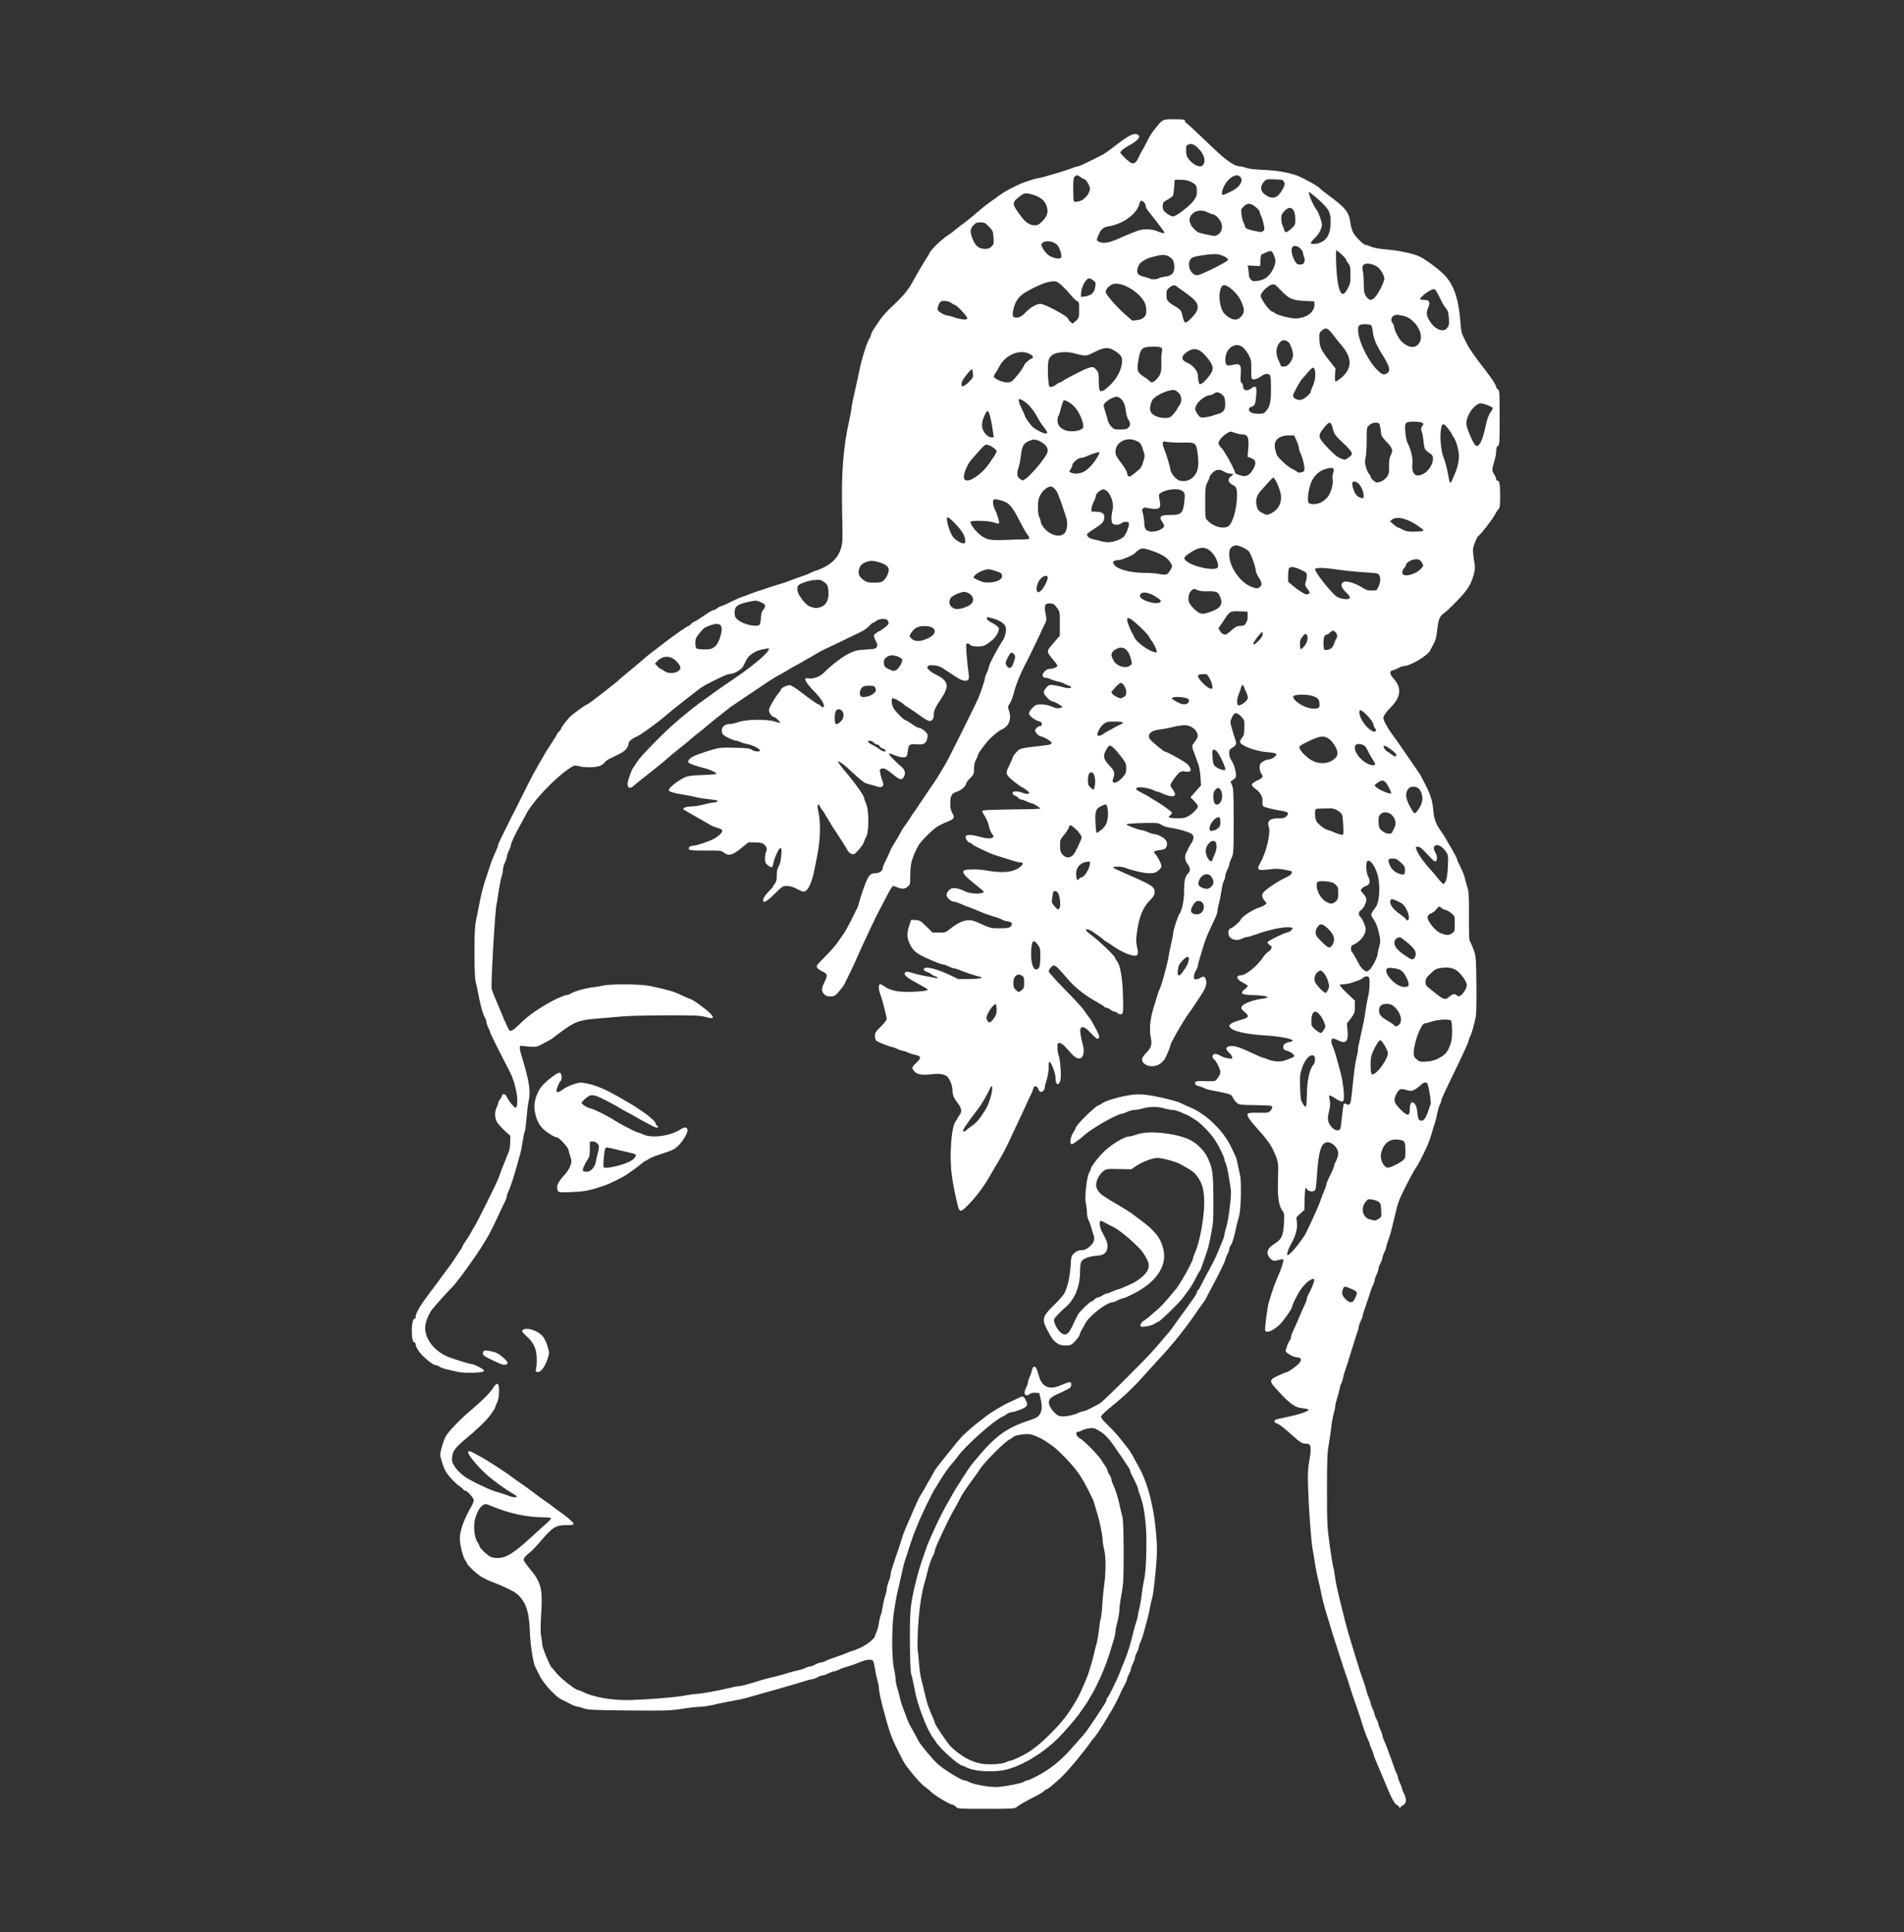
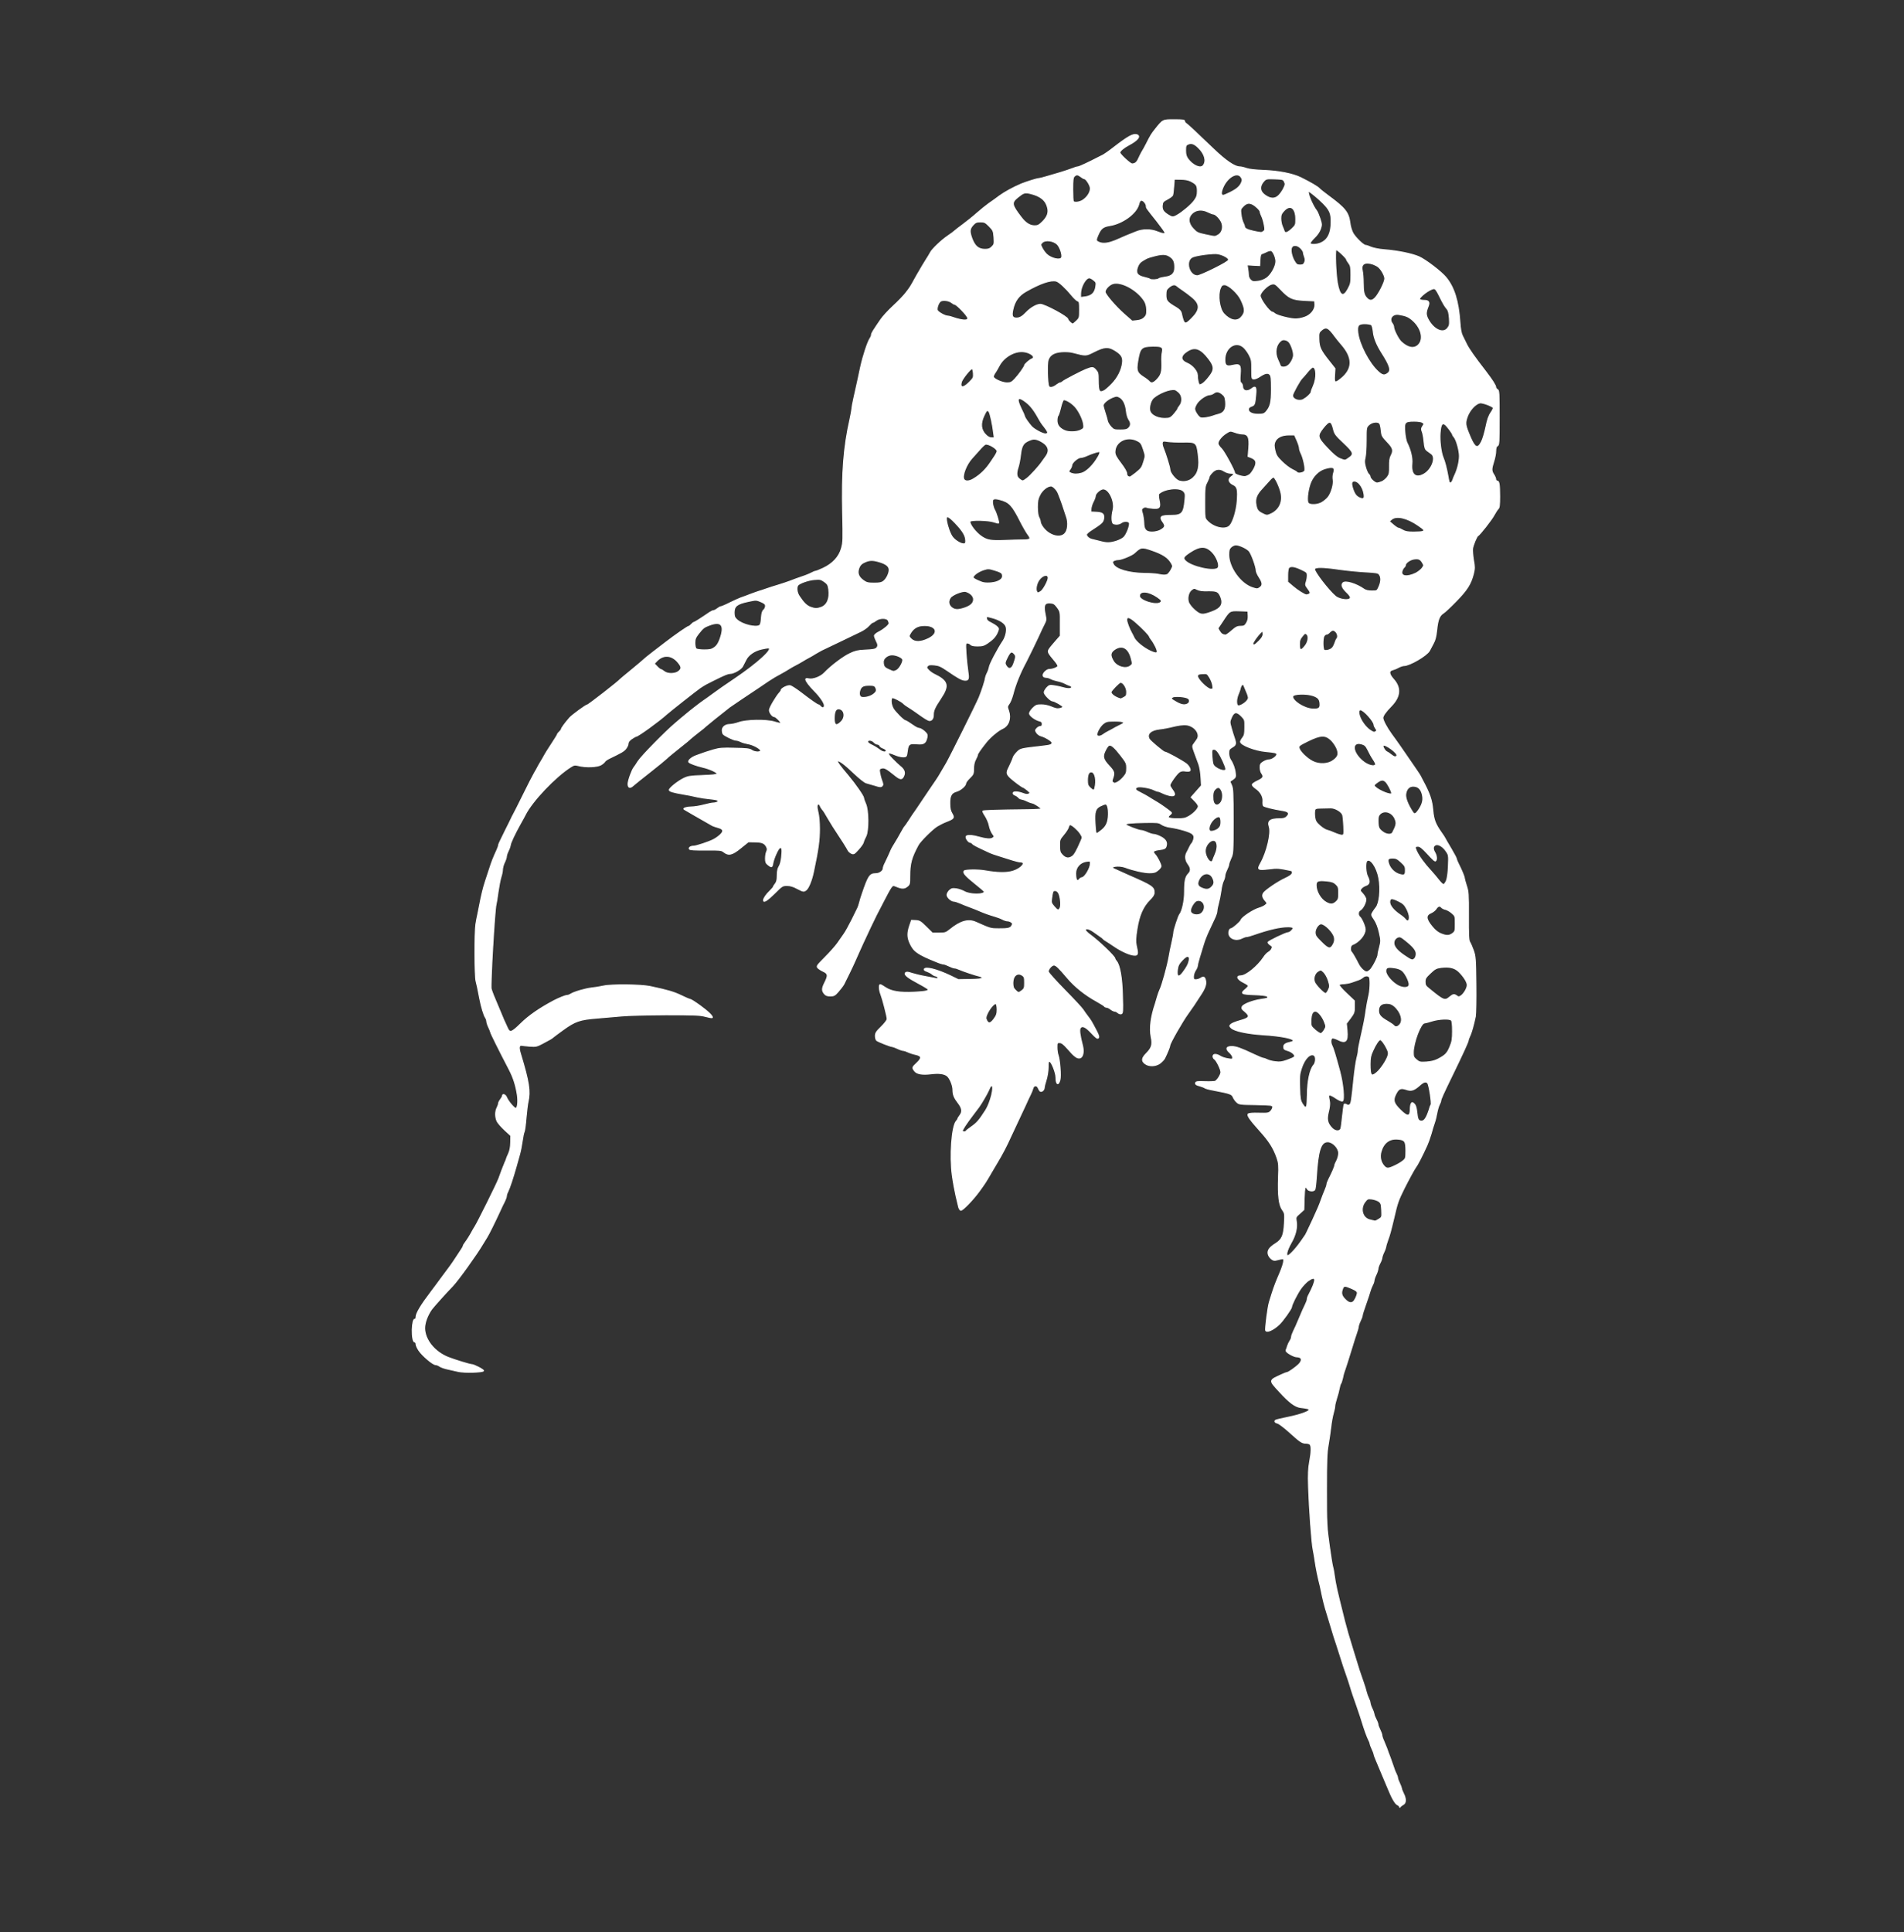
<svg xmlns="http://www.w3.org/2000/svg" width="1940" height="1968" viewBox="0 0 19400 19680">
  <rect x="0" y="0" width="19400" height="19680" fill="#333333" stroke="none" />
  <g id="l31ctVkS38nqIGELUph2BZu" fill="rgb(255,255,255)" stroke="rgb(255,255,255)" stroke-width="10" style="transform: none;">
    <g style="transform: none;">
-       <path id="pOXPsVB5k" d="M9743 18400 c-10 -11 -23 -20 -30 -20 -27 0 -183 -92 -223 -132 -14 -14 -44 -39 -68 -56 -39 -27 -147 -153 -197 -227 -19 -28 -90 -170 -121 -240 -20 -46 -54 -146 -63 -185 -5 -19 -15 -57 -23 -85 -26 -82 -58 -230 -58 -262 0 -16 -7 -52 -15 -79 -8 -27 -20 -80 -25 -118 -6 -38 -15 -75 -21 -83 -16 -18 -62 -16 -117 5 -73 29 -113 43 -163 57 -26 7 -60 20 -77 29 -17 9 -38 16 -47 16 -9 0 -33 9 -55 20 -22 11 -47 20 -57 20 -10 0 -35 9 -56 20 -20 11 -45 20 -54 20 -10 0 -45 9 -78 20 -33 11 -94 29 -135 40 -41 12 -104 30 -140 41 -36 10 -99 28 -140 39 -41 11 -104 29 -140 40 -62 18 -102 27 -235 51 -33 6 -96 19 -140 30 -45 10 -103 19 -131 19 -28 0 -111 9 -185 21 -123 19 -168 20 -544 17 -356 -4 -416 -6 -454 -21 -24 -9 -53 -17 -65 -18 -11 0 -46 -13 -76 -29 -30 -16 -70 -37 -89 -45 -60 -29 -182 -163 -219 -240 -19 -39 -38 -78 -43 -87 -23 -44 -50 -223 -55 -358 -7 -197 -37 -293 -114 -370 -13 -14 -34 -30 -45 -37 -48 -28 -145 -73 -200 -93 -33 -12 -69 -27 -80 -33 -11 -6 -33 -17 -50 -26 -45 -23 -155 -125 -155 -145 0 -5 -7 -17 -15 -26 -21 -23 -54 -155 -55 -214 0 -81 40 -195 113 -321 16 -27 29 -60 29 -73 1 -25 -67 -102 -89 -102 -6 0 -16 -6 -20 -13 -4 -7 -19 -20 -33 -29 -40 -25 -118 -107 -144 -152 -13 -23 -32 -70 -41 -105 -18 -61 -18 -66 0 -135 10 -39 29 -91 43 -116 27 -48 157 -182 257 -265 104 -87 186 -168 218 -217 44 -69 57 -64 57 25 -1 50 -7 84 -20 112 -11 22 -19 45 -20 51 0 6 -22 40 -49 76 -48 63 -128 140 -260 250 -94 78 -123 118 -129 177 -4 41 0 58 22 95 27 46 91 105 149 137 122 67 244 121 322 141 22 6 63 20 92 31 77 30 116 6 48 -30 -69 -36 -202 -132 -282 -204 -87 -79 -188 -203 -178 -219 6 -9 24 -1 145 67 64 36 268 169 280 183 3 3 30 22 60 43 76 51 143 100 200 144 27 21 72 54 101 73 28 19 59 42 68 50 9 8 43 33 75 55 64 43 136 106 136 118 0 4 -28 7 -63 7 -119 0 -143 15 -286 181 -35 41 -76 83 -90 94 -45 34 -71 64 -71 83 0 10 31 55 69 101 111 133 126 198 110 452 -8 130 -8 190 0 228 6 29 11 66 11 84 0 30 80 224 97 236 5 3 28 30 52 60 45 54 194 171 219 171 7 0 30 9 50 19 96 49 269 82 437 83 144 1 509 -27 608 -47 43 -8 93 -15 110 -15 40 0 236 -35 338 -61 42 -10 87 -19 100 -19 22 0 89 -18 214 -57 28 -9 75 -22 105 -29 76 -17 137 -34 190 -51 25 -8 66 -19 92 -24 26 -5 60 -16 75 -24 15 -8 36 -15 46 -15 9 0 34 -9 54 -20 21 -11 46 -20 56 -20 10 0 32 -7 49 -16 16 -8 49 -22 72 -29 67 -22 129 -45 163 -60 17 -8 36 -15 42 -15 7 0 46 -16 87 -35 69 -33 144 -95 144 -120 0 -5 7 -23 15 -39 8 -15 20 -58 25 -94 6 -35 15 -72 19 -81 5 -9 14 -47 20 -86 6 -38 18 -88 26 -110 8 -22 14 -52 15 -67 0 -15 9 -50 20 -78 11 -28 20 -61 20 -73 0 -22 13 -63 71 -232 17 -49 37 -110 44 -135 12 -41 21 -65 60 -155 8 -16 35 -79 61 -140 27 -60 55 -121 64 -135 30 -47 40 -65 56 -95 8 -16 26 -48 40 -70 13 -22 31 -53 39 -70 15 -30 30 -50 143 -192 83 -103 133 -163 153 -183 47 -46 142 -128 174 -150 20 -14 44 -32 53 -41 21 -19 73 -53 148 -97 22 -12 46 -26 54 -31 8 -5 42 -21 75 -36 33 -15 68 -31 77 -36 28 -14 36 -11 53 21 28 53 21 65 -50 94 -36 14 -76 26 -89 26 -13 0 -34 8 -47 18 -13 10 -35 23 -49 29 -84 36 -371 291 -453 403 -22 30 -48 63 -59 73 -28 28 -94 122 -138 197 -11 19 -29 49 -40 65 -32 50 -139 272 -178 370 -11 28 -29 73 -40 100 -10 28 -30 84 -42 125 -13 41 -31 98 -41 125 -9 28 -22 73 -27 100 -11 54 -23 105 -52 230 -11 44 -27 136 -37 205 -23 162 -23 470 1 578 9 40 16 89 16 107 0 19 9 63 19 97 11 35 24 83 29 108 5 25 19 68 30 95 11 28 26 66 32 85 19 51 26 68 70 145 22 39 46 84 54 100 16 35 151 197 199 238 69 61 242 167 272 167 9 0 32 8 53 19 52 26 222 54 291 48 94 -8 244 -38 265 -53 11 -8 26 -14 34 -14 14 0 95 -39 153 -73 125 -76 204 -144 321 -277 31 -36 73 -83 93 -105 20 -22 49 -60 65 -85 16 -25 33 -49 37 -55 5 -5 23 -32 41 -60 48 -74 50 -77 77 -118 14 -21 25 -44 25 -52 0 -8 4 -16 8 -19 12 -7 107 -202 132 -271 12 -33 30 -78 40 -100 30 -69 65 -179 94 -305 7 -30 21 -77 30 -103 9 -26 16 -56 16 -65 0 -10 7 -45 16 -77 8 -33 19 -99 24 -146 5 -47 16 -112 24 -145 19 -80 29 -380 16 -539 -10 -136 -29 -236 -61 -320 -11 -28 -19 -56 -19 -62 0 -12 -23 -64 -61 -135 -10 -20 -19 -42 -19 -48 0 -6 -8 -23 -18 -38 -11 -15 -32 -47 -48 -72 -16 -25 -31 -47 -34 -50 -3 -3 -18 -25 -35 -50 -78 -118 -121 -164 -189 -204 -41 -24 -56 -28 -95 -23 -25 3 -59 13 -76 21 -16 9 -35 16 -42 16 -36 0 -24 54 17 75 40 21 178 160 214 215 16 25 37 57 48 72 10 15 18 33 18 40 0 7 9 27 20 43 11 17 20 38 20 48 0 10 9 35 19 55 20 39 52 142 69 227 6 28 16 70 23 95 8 31 12 143 13 355 0 279 -2 322 -22 432 -12 66 -22 141 -22 165 0 25 -9 78 -20 119 -11 41 -20 86 -20 101 0 16 -9 56 -20 90 -11 35 -30 95 -41 133 -39 129 -120 314 -184 420 -13 22 -27 47 -32 55 -7 14 -22 36 -99 145 -36 50 -153 184 -210 240 -175 171 -404 300 -571 325 -131 18 -289 4 -358 -34 -16 -9 -33 -16 -37 -16 -34 0 -223 -169 -268 -239 -8 -13 -22 -33 -31 -45 -56 -73 -157 -334 -180 -466 -12 -67 -26 -132 -41 -185 -6 -24 -11 -159 -12 -335 -1 -336 5 -384 83 -685 11 -38 29 -97 41 -130 11 -33 28 -80 36 -105 8 -25 20 -58 28 -75 7 -16 23 -52 35 -80 74 -165 109 -234 180 -357 11 -21 31 -55 42 -75 12 -21 34 -57 50 -81 16 -24 29 -45 29 -47 0 -2 15 -25 33 -50 17 -26 37 -55 42 -64 6 -10 30 -42 55 -72 211 -256 321 -338 555 -415 75 -25 93 -35 112 -63 26 -39 29 -87 9 -171 l-12 -55 -43 -3 c-30 -2 -49 2 -62 14 -27 24 -51 11 -43 -23 4 -14 13 -38 20 -52 8 -14 14 -34 14 -44 0 -10 7 -31 15 -47 8 -16 19 -46 23 -67 11 -52 33 -49 48 7 25 89 41 121 74 145 43 32 93 32 168 1 98 -40 102 -41 102 -12 0 19 -8 30 -32 41 -18 8 -40 19 -48 24 -8 5 -39 19 -69 32 -64 28 -86 57 -77 101 9 45 70 115 110 127 40 11 144 -7 193 -32 18 -9 40 -17 51 -17 10 0 45 -14 78 -31 32 -17 73 -38 89 -47 17 -8 138 -123 270 -256 243 -244 265 -267 367 -388 31 -37 62 -74 70 -82 7 -7 20 -24 28 -36 8 -12 42 -59 75 -104 165 -226 185 -255 185 -271 0 -8 5 -17 11 -21 6 -3 19 -25 30 -48 11 -22 39 -77 63 -121 55 -99 87 -164 116 -235 12 -30 31 -74 41 -98 10 -23 19 -51 19 -61 0 -10 8 -45 19 -77 23 -72 55 -329 48 -381 -19 -135 -41 -252 -53 -275 -8 -15 -14 -34 -14 -42 0 -14 -24 -68 -53 -121 -6 -11 -15 -29 -22 -40 -44 -81 -149 -195 -220 -241 -50 -32 -69 -43 -85 -50 -8 -3 -39 -17 -69 -30 -29 -13 -68 -24 -86 -24 -17 0 -54 -7 -81 -15 -63 -19 -155 -19 -218 0 -27 8 -65 15 -85 15 -20 1 -54 9 -76 20 -22 11 -46 19 -54 20 -49 1 -311 150 -391 223 -46 41 -109 87 -120 87 -18 0 -5 -78 19 -110 10 -14 22 -36 26 -50 11 -35 185 -207 227 -225 20 -8 39 -19 42 -23 10 -16 150 -60 247 -77 99 -18 163 -17 274 4 125 24 241 55 275 72 19 10 64 30 99 45 158 66 337 240 410 399 18 39 37 79 43 90 7 11 17 49 24 85 7 36 18 86 24 113 17 69 9 358 -12 422 -9 28 -20 73 -26 100 -20 98 -40 164 -56 187 -9 12 -16 30 -16 40 0 10 -9 35 -20 55 -11 21 -20 43 -20 50 0 16 -51 122 -143 293 -22 41 -47 89 -55 105 -9 17 -18 32 -22 35 -3 3 -22 30 -43 60 -131 195 -269 368 -426 535 -26 28 -82 90 -125 138 -112 127 -216 226 -339 325 -59 47 -110 95 -113 107 -4 17 11 37 72 96 66 63 119 126 213 249 17 23 39 61 108 190 85 157 145 393 167 655 13 157 13 187 -4 387 -11 119 -26 238 -33 265 -8 26 -19 75 -25 108 -5 33 -20 94 -31 135 -12 41 -28 100 -36 131 -8 31 -22 69 -30 85 -8 16 -15 37 -15 47 0 9 -9 34 -20 54 -11 21 -20 46 -20 56 0 10 -9 35 -20 57 -11 22 -20 46 -20 55 0 8 -9 32 -20 52 -11 21 -20 44 -20 51 0 11 -21 57 -52 112 -4 8 -11 22 -14 30 -16 39 -67 139 -89 175 -14 22 -35 57 -47 79 -48 81 -118 188 -132 201 -6 6 -19 21 -29 35 -67 98 -216 279 -292 355 -54 54 -150 135 -160 135 -5 0 -17 7 -27 17 -21 18 -45 33 -103 62 -82 41 -165 90 -181 105 -13 14 -54 16 -305 16 -277 0 -290 -1 -306 -20z m504 -444 c18 -9 39 -16 48 -16 16 0 114 -45 175 -81 63 -37 143 -102 220 -179 142 -141 203 -220 299 -390 20 -36 84 -181 101 -230 23 -67 52 -165 62 -215 6 -27 17 -72 25 -99 8 -27 19 -88 24 -135 5 -47 13 -102 19 -121 6 -19 13 -82 16 -140 3 -58 12 -151 20 -206 18 -132 18 -288 -1 -361 -8 -31 -15 -75 -15 -96 0 -42 -33 -206 -57 -277 -8 -25 -18 -60 -23 -79 -5 -19 -15 -48 -23 -65 -65 -139 -118 -231 -172 -300 -62 -80 -198 -217 -244 -246 -13 -8 -33 -22 -45 -31 -46 -35 -139 -78 -182 -85 -47 -7 -160 12 -170 28 -3 4 -23 17 -43 28 -50 25 -251 227 -299 299 -20 31 -40 61 -45 66 -4 6 -34 46 -66 91 -57 79 -70 100 -111 179 -11 22 -28 54 -38 70 -39 64 -102 194 -181 368 -11 26 -21 55 -21 63 0 9 -7 28 -15 42 -20 37 -45 106 -60 172 -7 30 -19 78 -28 105 -33 110 -57 278 -68 465 -6 107 -8 209 -4 225 3 17 10 80 14 140 5 61 15 135 24 165 8 30 25 98 37 150 20 90 36 137 81 238 10 23 19 47 19 53 0 16 131 211 161 240 107 103 208 159 319 179 70 13 211 5 247 -14z m-5085 -2101 c64 -29 140 -88 278 -215 52 -48 114 -105 138 -125 63 -57 58 -65 -49 -65 -156 0 -342 -40 -507 -109 -72 -30 -75 -31 -103 -14 -34 20 -66 76 -85 152 -18 68 -4 188 26 231 11 15 20 32 20 38 0 22 90 107 126 118 46 15 110 11 156 -11z" />
-       <path id="p9oyCwjyz" d="M14260 18404 c0 -6 -10 -16 -22 -21 -23 -11 -57 -71 -98 -173 -12 -30 -30 -73 -40 -95 -10 -22 -28 -65 -40 -95 -12 -30 -31 -74 -41 -98 -10 -23 -19 -48 -19 -55 -1 -6 -9 -30 -20 -52 -11 -22 -19 -46 -20 -53 0 -8 -7 -26 -15 -40 -14 -27 -43 -106 -69 -192 -8 -25 -19 -61 -26 -80 -7 -19 -20 -57 -29 -85 -10 -27 -25 -72 -35 -100 -9 -27 -23 -70 -30 -95 -8 -25 -19 -61 -26 -80 -31 -89 -49 -141 -70 -210 -13 -41 -31 -97 -40 -125 -17 -48 -30 -90 -78 -250 -12 -38 -29 -95 -38 -125 -9 -30 -22 -84 -30 -120 -7 -36 -17 -83 -22 -105 -24 -92 -42 -184 -52 -253 -5 -39 -15 -93 -20 -118 -14 -61 -40 -424 -47 -639 -4 -132 -1 -189 11 -254 19 -99 20 -163 4 -179 -7 -7 -26 -12 -43 -12 -38 0 -56 -12 -170 -115 -50 -45 -103 -85 -118 -89 -27 -6 -35 -20 -18 -30 5 -3 62 -17 127 -30 118 -24 214 -58 214 -76 0 -10 -22 -16 -85 -23 -57 -6 -117 -50 -219 -162 -109 -119 -110 -112 25 -174 25 -12 50 -21 55 -21 13 0 86 -52 117 -82 43 -44 33 -78 -25 -78 -10 0 -40 -12 -64 -26 -33 -20 -43 -31 -39 -43 4 -9 11 -28 15 -43 5 -15 16 -38 24 -50 9 -12 16 -31 16 -41 0 -10 9 -35 19 -55 11 -20 38 -82 61 -137 23 -55 50 -117 61 -137 10 -20 19 -44 19 -53 0 -10 6 -29 14 -43 83 -158 82 -206 -5 -146 -20 14 -55 51 -77 82 -37 54 -92 163 -92 184 0 18 -90 145 -128 180 -58 54 -122 83 -135 61 -8 -13 22 -246 38 -293 8 -25 20 -65 28 -90 24 -73 38 -110 79 -205 21 -49 38 -103 38 -119 0 -31 6 -30 -85 -9 -30 7 -75 -39 -75 -76 0 -33 21 -58 81 -96 62 -40 79 -80 86 -199 6 -103 5 -107 -21 -144 -34 -50 -45 -141 -39 -328 5 -122 3 -146 -15 -199 -35 -101 -79 -171 -176 -278 -100 -111 -131 -156 -118 -169 8 -8 48 -11 109 -9 93 2 100 1 122 -22 12 -14 21 -33 19 -44 -3 -16 -17 -18 -173 -21 -159 -2 -171 -4 -193 -25 -14 -12 -30 -35 -37 -52 -14 -32 -28 -37 -204 -71 -41 -7 -79 -18 -85 -23 -6 -5 -30 -14 -54 -21 -32 -8 -42 -15 -40 -28 3 -15 16 -17 98 -14 52 2 100 -1 105 -5 26 -20 55 -68 55 -92 0 -30 -46 -122 -66 -134 -8 -4 -14 -17 -14 -27 0 -26 33 -26 74 -1 17 11 52 22 79 26 43 7 47 6 47 -14 0 -12 -14 -34 -32 -50 -42 -37 -34 -61 22 -61 43 0 92 17 227 81 46 22 88 39 95 39 7 0 25 7 40 14 15 8 52 18 83 21 45 6 67 3 118 -15 87 -32 92 -38 65 -67 -12 -13 -39 -28 -60 -33 -31 -9 -38 -15 -38 -36 0 -25 17 -37 73 -49 16 -3 27 -11 24 -18 -7 -22 -138 -46 -299 -56 -171 -11 -300 -39 -333 -71 -18 -18 -18 -21 -3 -36 9 -9 51 -26 94 -38 96 -26 105 -44 49 -92 -32 -26 -36 -34 -27 -51 14 -25 108 -61 191 -73 70 -10 80 -15 63 -32 -7 -7 -59 -14 -132 -16 -132 -5 -143 -11 -90 -55 17 -14 30 -30 30 -35 0 -6 -20 -20 -44 -32 -69 -33 -86 -70 -33 -70 53 0 171 -96 233 -189 13 -21 35 -44 48 -51 13 -7 29 -23 34 -35 9 -20 7 -26 -14 -39 -13 -9 -24 -21 -24 -27 0 -11 182 -99 206 -99 19 0 56 -38 49 -50 -4 -6 -25 -10 -49 -10 -83 0 -196 26 -354 81 -30 11 -61 19 -70 19 -10 0 -30 7 -46 15 -76 40 -157 -10 -130 -79 3 -9 11 -16 17 -16 16 0 95 -68 102 -88 9 -29 127 -106 184 -122 21 -6 50 -19 62 -29 22 -18 23 -20 8 -38 -35 -39 -41 -61 -24 -87 18 -27 145 -114 215 -146 54 -25 75 -41 78 -59 2 -14 -3 -22 -20 -25 -114 -24 -134 -26 -220 -15 -112 13 -120 8 -83 -58 64 -113 109 -306 88 -371 -20 -60 8 -82 103 -82 41 0 59 -5 75 -21 32 -32 21 -53 -36 -62 -110 -18 -195 -40 -202 -50 -4 -6 -6 -28 -4 -48 3 -45 -26 -96 -74 -128 -19 -13 -35 -30 -35 -38 0 -8 25 -25 55 -39 58 -27 66 -43 40 -78 -8 -11 -15 -37 -15 -58 0 -32 5 -41 33 -58 17 -11 44 -20 58 -20 30 0 79 -35 79 -56 0 -16 -18 -20 -110 -29 -110 -9 -260 -67 -260 -100 0 -7 10 -25 22 -40 18 -23 22 -41 22 -106 1 -76 0 -79 -34 -114 -49 -50 -76 -47 -102 11 -20 46 -20 49 -3 108 9 34 23 79 31 101 21 60 18 74 -21 96 -31 19 -35 26 -35 63 0 23 8 52 18 66 24 35 44 88 49 136 4 37 2 44 -25 63 l-31 21 17 38 c15 32 17 78 17 367 0 321 -1 331 -23 377 -12 26 -22 54 -22 63 0 9 -9 33 -20 55 -11 22 -20 50 -20 62 0 13 -7 36 -16 53 -8 16 -19 62 -24 103 -6 41 -17 97 -25 125 -8 28 -15 62 -15 75 0 14 -10 46 -22 71 -11 25 -38 82 -59 126 -21 44 -47 109 -57 145 -11 36 -29 97 -41 135 -12 39 -21 77 -21 85 0 8 -9 29 -20 45 -11 17 -20 45 -20 63 0 28 3 32 25 32 14 0 37 -7 50 -16 29 -19 41 -13 49 24 9 40 -6 82 -61 162 -26 40 -52 80 -58 89 -5 8 -33 47 -61 87 -57 78 -184 301 -184 322 0 12 -26 77 -53 131 -6 13 -27 35 -46 50 -44 33 -113 36 -153 6 -39 -29 -35 -57 16 -108 52 -53 62 -87 46 -164 -18 -87 -4 -203 42 -338 5 -16 15 -50 22 -75 7 -25 19 -56 25 -69 20 -37 78 -247 93 -336 5 -33 18 -97 29 -143 10 -45 19 -92 19 -104 0 -23 47 -167 60 -183 27 -34 50 -140 50 -232 0 -111 9 -152 39 -182 28 -28 27 -60 -4 -101 -28 -38 -32 -83 -10 -120 8 -14 19 -36 25 -50 6 -14 17 -32 25 -40 7 -8 16 -29 19 -45 5 -24 2 -35 -16 -52 -23 -21 -142 -56 -233 -68 -27 -4 -63 -16 -80 -28 -28 -20 -41 -21 -170 -19 -144 3 -195 8 -195 21 0 10 132 61 158 61 11 0 39 9 63 20 24 11 54 20 67 20 12 0 44 11 71 25 52 28 67 58 51 101 -7 17 -20 23 -64 28 -65 9 -76 19 -48 49 24 26 62 100 62 121 0 8 -14 26 -31 40 -25 21 -41 26 -87 26 -56 0 -169 -26 -248 -56 -62 -23 -166 -9 -114 16 25 12 107 49 153 69 237 103 257 117 257 173 0 20 -13 42 -45 73 -70 71 -108 159 -130 298 -15 97 -16 128 -7 169 19 81 17 98 -15 98 -44 0 -131 -38 -205 -88 -38 -26 -78 -52 -90 -59 -11 -6 -23 -15 -27 -20 -3 -5 -17 -16 -31 -25 -14 -10 -44 -31 -68 -48 -45 -31 -82 -39 -82 -17 0 7 18 26 40 43 93 67 260 227 260 248 0 5 7 17 15 26 34 38 58 168 62 352 5 159 3 178 -11 184 -9 4 -25 -1 -35 -10 -10 -9 -24 -16 -33 -16 -8 0 -27 -9 -41 -20 -14 -11 -32 -20 -40 -20 -9 0 -18 -4 -22 -9 -3 -6 -40 -29 -81 -52 -117 -64 -222 -148 -299 -239 -86 -102 -115 -130 -136 -130 -23 0 -61 45 -57 68 2 12 78 96 169 189 91 92 174 182 184 198 11 17 33 48 50 70 31 40 36 49 88 148 23 44 27 61 18 70 -9 9 -25 -3 -69 -50 -60 -65 -96 -81 -115 -51 -11 17 -4 76 23 178 16 63 5 118 -26 126 -28 7 -57 -14 -129 -98 -38 -43 -57 -57 -77 -58 -27 0 -28 2 -28 49 0 27 5 62 11 78 18 47 30 212 19 255 -17 59 -40 44 -40 -27 0 -46 -44 -159 -64 -163 -13 -3 -16 7 -16 61 0 37 -9 91 -20 127 -11 34 -20 70 -20 80 0 22 -25 44 -40 35 -6 -4 -15 -18 -20 -31 -13 -34 -48 -32 -56 4 -4 15 -15 43 -25 62 -10 19 -32 67 -49 105 -18 39 -55 117 -82 175 -27 58 -58 123 -68 145 -42 94 -88 182 -138 265 -12 19 -39 67 -62 105 -57 98 -59 101 -117 182 -67 93 -177 207 -194 201 -8 -3 -17 -18 -21 -34 -3 -16 -16 -67 -27 -114 -11 -47 -28 -139 -37 -205 -28 -200 -5 -504 40 -554 9 -10 16 -21 16 -25 0 -4 9 -19 20 -33 29 -37 25 -74 -15 -126 -43 -56 -55 -86 -55 -136 0 -48 -34 -127 -63 -145 -33 -22 -85 -27 -161 -18 -87 11 -144 1 -167 -29 -25 -33 -24 -37 21 -79 56 -52 54 -75 -10 -89 -28 -6 -64 -18 -80 -26 -16 -8 -37 -15 -47 -15 -10 -1 -36 -9 -58 -20 -22 -11 -46 -19 -54 -20 -18 0 -142 -49 -158 -62 -7 -6 -13 -26 -13 -45 0 -30 9 -44 60 -94 34 -33 60 -67 60 -79 0 -26 -46 -204 -65 -253 -17 -42 -20 -97 -6 -97 6 0 30 14 55 31 59 39 147 53 291 46 115 -6 148 -13 142 -30 -1 -5 -47 -33 -100 -61 -109 -58 -148 -89 -130 -107 9 -9 24 -8 62 5 28 9 88 24 134 32 45 9 95 18 111 21 21 4 27 2 24 -8 -3 -8 -13 -16 -24 -18 -10 -1 -27 -10 -37 -19 -10 -9 -33 -21 -50 -27 -18 -5 -31 -14 -30 -20 7 -32 127 -2 268 65 l80 39 119 -2 c83 -1 121 -6 123 -14 3 -7 -8 -15 -24 -19 -41 -9 -173 -53 -210 -70 -17 -8 -38 -14 -47 -14 -9 0 -34 -9 -56 -20 -22 -11 -46 -20 -55 -20 -9 0 -40 -9 -68 -21 -197 -79 -238 -108 -276 -194 -26 -58 -26 -103 -2 -175 l19 -55 43 2 c38 2 50 9 106 65 l64 63 67 0 c63 0 71 -3 112 -36 107 -87 187 -109 263 -75 153 68 151 67 234 67 96 1 119 -5 134 -33 9 -18 8 -24 -7 -35 -10 -7 -27 -13 -38 -13 -12 0 -34 -7 -51 -16 -16 -9 -50 -22 -75 -29 -59 -17 -106 -34 -155 -55 -22 -10 -67 -28 -100 -40 -33 -12 -79 -30 -103 -41 -23 -10 -51 -19 -61 -19 -28 0 -71 -39 -71 -64 0 -12 11 -33 24 -45 22 -20 31 -22 71 -17 25 4 62 17 81 28 56 33 204 34 204 1 0 -5 -45 -43 -100 -87 -92 -73 -122 -108 -105 -124 12 -13 143 -14 211 -2 129 23 222 24 286 4 88 -28 140 -94 75 -94 -12 0 -50 -9 -84 -20 -35 -11 -93 -29 -130 -41 -38 -11 -86 -28 -108 -39 -119 -55 -155 -73 -166 -86 -6 -8 -18 -14 -25 -14 -17 0 -48 -46 -39 -60 9 -14 58 -13 118 4 87 24 132 27 153 12 19 -14 18 -15 -4 -45 -12 -17 -27 -54 -32 -82 -5 -28 -24 -71 -40 -96 -17 -25 -28 -48 -25 -51 6 -6 153 -11 458 -14 75 -1 137 -5 137 -9 0 -10 -74 -59 -91 -59 -7 -1 -32 -9 -54 -20 -22 -11 -47 -19 -56 -20 -9 0 -23 -7 -30 -16 -7 -9 -24 -20 -37 -25 -13 -5 -22 -15 -19 -22 5 -16 52 -13 102 6 28 11 45 12 58 5 18 -9 16 -12 -14 -39 -19 -15 -38 -28 -42 -29 -12 0 -114 -77 -142 -107 -32 -35 -31 -45 4 -114 15 -31 31 -67 34 -80 3 -13 22 -39 41 -58 36 -35 32 -34 257 -60 83 -9 99 -15 99 -36 0 -15 -71 -59 -112 -69 -15 -3 -35 -18 -44 -31 -16 -24 -15 -27 1 -45 10 -11 26 -20 37 -20 13 0 18 -7 18 -25 0 -19 -7 -26 -27 -31 -43 -10 -103 -54 -103 -76 0 -11 15 -35 34 -54 30 -30 40 -34 87 -34 32 0 72 9 98 20 24 11 54 20 66 20 29 0 55 -10 55 -20 0 -11 -85 -60 -105 -60 -21 0 -85 -65 -85 -87 0 -10 12 -31 26 -47 24 -25 31 -27 73 -21 25 3 69 13 97 21 50 14 84 11 84 -7 0 -5 -8 -12 -17 -15 -10 -3 -34 -13 -53 -23 -19 -10 -53 -21 -75 -25 -21 -4 -52 -14 -67 -22 -15 -8 -36 -14 -46 -14 -37 0 -44 -24 -17 -54 13 -14 32 -26 42 -26 39 0 93 -21 93 -36 0 -9 -19 -37 -41 -62 -23 -26 -46 -57 -52 -69 -11 -26 -8 -31 67 -118 l50 -57 0 -123 c1 -122 1 -123 -30 -167 -28 -37 -37 -43 -73 -46 -57 -4 -70 23 -52 112 12 58 11 66 -8 102 -20 39 -28 56 -61 129 -23 50 -106 221 -124 255 -62 115 -109 230 -135 333 -10 37 -27 81 -39 96 -19 27 -20 31 -5 72 26 77 1 152 -62 180 -46 21 -125 88 -166 139 -61 77 -89 117 -89 130 0 5 -9 27 -20 47 -13 25 -20 57 -20 93 0 52 -3 59 -40 95 -22 21 -40 46 -40 55 0 24 -52 69 -94 81 -52 14 -70 47 -68 125 0 47 6 75 22 101 26 44 20 52 -57 82 -29 11 -72 33 -95 47 -50 32 -170 151 -192 191 -69 128 -86 189 -86 319 0 78 -1 84 -27 104 -29 23 -53 23 -111 -1 -31 -13 -34 -12 -52 11 -11 14 -47 79 -80 145 -34 66 -65 127 -70 135 -10 18 -96 198 -140 295 -30 65 -43 96 -83 185 -17 40 -84 177 -108 224 -9 17 -35 51 -57 76 -35 40 -44 45 -82 45 -32 0 -47 -6 -61 -24 -25 -31 -24 -53 6 -113 36 -71 33 -91 -15 -113 -22 -10 -47 -26 -56 -36 -15 -17 -10 -23 74 -108 49 -49 106 -113 127 -143 20 -29 49 -71 65 -93 16 -22 52 -87 81 -145 28 -58 55 -113 60 -122 5 -10 13 -34 18 -55 5 -21 17 -60 27 -88 62 -182 77 -205 136 -205 40 0 78 -27 78 -56 0 -8 8 -32 19 -52 17 -35 52 -109 65 -142 4 -8 19 -35 35 -60 16 -25 43 -72 61 -105 18 -33 35 -62 39 -65 4 -3 21 -27 39 -55 17 -27 35 -54 39 -60 9 -11 79 -114 103 -151 8 -12 47 -69 85 -126 39 -56 75 -110 80 -119 12 -19 46 -77 79 -134 37 -64 311 -615 333 -670 29 -71 63 -177 63 -195 1 -8 9 -33 20 -55 11 -22 19 -47 20 -56 0 -25 85 -187 140 -269 30 -45 44 -116 30 -150 -14 -35 -66 -67 -135 -86 -66 -18 -67 -18 -63 8 2 15 16 29 43 41 22 11 50 28 62 39 21 20 21 22 7 57 -18 44 -46 74 -102 112 -35 24 -53 29 -101 29 -40 0 -63 -5 -71 -15 -7 -8 -22 -15 -33 -15 -19 0 -20 4 -14 105 4 58 12 137 18 176 13 84 9 99 -28 98 -31 -1 -67 -20 -180 -98 -65 -44 -87 -54 -133 -58 -44 -4 -58 -2 -69 11 -12 14 -11 20 10 42 13 14 38 32 54 40 146 70 159 116 70 249 -62 93 -75 123 -75 169 0 35 -15 56 -40 56 -9 0 -50 -24 -90 -53 -40 -28 -80 -57 -89 -62 -55 -34 -77 -50 -86 -60 -19 -20 -100 -62 -112 -58 -20 7 -15 72 9 112 21 36 106 121 121 121 4 0 21 9 37 20 17 11 43 29 60 40 16 11 37 20 47 20 10 0 33 14 52 30 28 26 32 34 26 63 -13 58 -32 70 -101 64 -76 -7 -90 2 -98 66 -3 27 -8 53 -12 58 -9 15 -63 10 -114 -12 -80 -34 -89 -22 -28 41 29 30 65 64 79 75 41 32 53 62 39 95 -18 44 -35 43 -93 -4 -84 -68 -104 -79 -133 -72 -23 6 -26 11 -21 44 3 20 12 57 21 81 14 37 15 47 4 57 -11 11 -24 10 -73 -6 -33 -10 -72 -21 -87 -25 -16 -3 -68 -44 -125 -98 -98 -94 -157 -137 -169 -124 -7 6 28 54 107 147 71 84 159 210 159 229 0 9 10 36 21 61 29 65 30 272 2 328 -11 20 -23 48 -26 62 -3 14 -27 47 -52 74 -41 46 -47 48 -70 38 -14 -7 -29 -20 -33 -30 -4 -9 -25 -44 -46 -77 -115 -176 -119 -182 -156 -245 -14 -23 -30 -51 -36 -61 -6 -11 -18 -27 -26 -36 -8 -10 -18 -26 -21 -35 -4 -10 -11 -18 -16 -18 -18 0 -20 30 -6 85 9 33 15 102 15 167 0 118 -13 213 -61 438 -19 91 -52 171 -78 188 -22 15 -27 14 -85 -16 -44 -24 -74 -32 -107 -32 -45 0 -50 3 -127 80 -72 71 -112 97 -112 71 0 -19 28 -60 63 -93 20 -20 37 -39 37 -43 0 -4 9 -18 20 -32 15 -19 20 -41 20 -87 0 -43 6 -69 19 -90 12 -18 22 -57 26 -102 8 -76 3 -96 -19 -88 -17 6 -63 109 -71 157 -7 43 -13 45 -49 16 -21 -16 -26 -29 -26 -64 0 -24 5 -56 12 -70 9 -20 8 -31 -2 -51 -20 -37 -45 -47 -120 -48 l-65 -1 -77 62 c-86 71 -124 80 -172 42 -25 -20 -38 -21 -186 -20 -110 1 -161 -2 -165 -10 -9 -14 12 -29 41 -29 28 0 158 -43 205 -68 20 -10 51 -32 68 -48 40 -38 33 -60 -23 -75 -22 -6 -48 -15 -56 -19 -141 -80 -286 -164 -290 -167 -12 -10 30 -23 76 -23 28 0 84 -9 125 -20 41 -11 85 -20 99 -20 14 0 32 -5 40 -10 24 -16 -2 -26 -78 -33 -37 -3 -96 -12 -132 -20 -36 -9 -96 -21 -135 -27 -106 -18 -145 -30 -145 -43 0 -18 84 -86 144 -116 46 -23 66 -26 195 -31 98 -3 146 -9 148 -17 5 -14 -73 -51 -147 -68 -66 -16 -127 -38 -140 -51 -14 -14 25 -49 75 -67 88 -32 103 -37 173 -58 64 -18 93 -21 220 -17 120 2 152 6 172 21 30 21 90 23 90 3 0 -20 -77 -62 -129 -70 -24 -4 -56 -13 -72 -21 -15 -8 -37 -15 -49 -15 -24 0 -121 -47 -132 -64 -4 -6 -8 -23 -8 -38 0 -33 33 -58 77 -58 19 0 59 -9 91 -20 78 -28 284 -31 366 -5 31 10 59 15 62 12 8 -8 -50 -67 -65 -67 -21 0 -51 -40 -51 -67 0 -23 71 -143 107 -181 7 -7 13 -17 13 -22 0 -18 68 -51 92 -45 14 4 62 35 109 71 105 81 168 124 178 124 5 0 14 7 21 15 19 23 40 18 40 -8 0 -28 -44 -91 -104 -152 -49 -49 -86 -98 -86 -115 0 -8 10 -9 30 -5 44 10 121 -19 161 -61 64 -68 189 -163 257 -195 54 -26 83 -33 147 -36 105 -5 122 -9 135 -33 8 -15 6 -29 -10 -59 -11 -22 -20 -47 -20 -55 0 -9 21 -27 48 -40 50 -26 102 -70 102 -87 0 -6 -5 -19 -10 -30 -15 -27 -88 -26 -123 1 -14 11 -30 20 -35 20 -6 0 -23 15 -39 33 -15 18 -53 45 -83 59 -30 15 -129 62 -220 106 -91 44 -172 83 -180 86 -8 4 -33 18 -55 31 -22 14 -53 32 -70 41 -16 8 -48 26 -70 40 -22 13 -53 31 -70 39 -16 8 -48 26 -70 40 -22 14 -53 32 -70 41 -54 29 -89 49 -134 79 -24 17 -67 46 -96 65 -91 60 -290 194 -300 202 -93 72 -241 192 -245 197 -3 4 -36 32 -75 61 -38 30 -74 59 -80 65 -5 7 -57 49 -115 95 -58 46 -114 92 -124 103 -11 11 -87 74 -170 139 -83 65 -161 128 -172 138 -34 32 -54 26 -54 -15 0 -34 40 -144 61 -169 5 -6 24 -33 41 -61 33 -52 280 -304 383 -390 32 -28 75 -64 95 -80 40 -35 153 -123 190 -148 14 -9 50 -35 80 -57 78 -57 132 -95 235 -164 244 -165 407 -316 341 -316 -8 0 -38 5 -68 12 -72 16 -135 60 -159 112 -11 22 -26 52 -34 66 -16 28 -89 70 -124 70 -24 0 -52 11 -171 70 -69 34 -88 44 -135 75 -29 19 -314 244 -345 272 -72 66 -289 223 -308 223 -4 0 -24 11 -45 25 -25 18 -37 33 -37 50 0 13 -11 36 -24 52 -22 26 -41 37 -165 97 -24 11 -45 27 -48 33 -3 7 -20 22 -38 33 -37 23 -155 28 -229 9 -39 -10 -47 -8 -82 14 -156 99 -393 348 -462 487 -7 14 -30 57 -52 95 -53 95 -100 194 -100 214 -1 9 -9 34 -20 56 -11 22 -20 49 -20 60 0 11 -9 38 -20 60 -11 22 -19 54 -20 72 0 18 -7 52 -15 76 -8 24 -21 92 -30 153 -8 60 -17 116 -20 125 -15 47 -60 826 -50 863 8 28 33 92 55 141 10 22 28 65 40 95 21 52 42 102 71 162 24 53 43 46 135 -44 83 -82 192 -157 339 -235 50 -26 117 -53 133 -53 10 0 26 -6 37 -13 32 -22 150 -56 212 -63 32 -3 87 -12 123 -20 79 -18 383 -15 475 5 184 39 242 57 315 92 43 21 85 39 92 39 7 0 53 29 101 64 83 60 135 111 124 122 -3 3 -33 -3 -68 -12 -55 -15 -110 -17 -404 -17 -187 1 -389 6 -450 12 -60 5 -175 15 -255 22 -172 14 -220 30 -343 119 -45 33 -89 65 -97 72 -17 16 -37 27 -115 68 -54 29 -66 31 -125 27 -36 -3 -74 -7 -85 -9 -27 -4 -31 24 -10 91 86 284 100 378 75 486 -5 22 -14 95 -20 163 -5 68 -14 131 -19 141 -5 9 -14 52 -20 96 -6 44 -18 104 -27 135 -9 30 -24 87 -35 125 -33 117 -67 218 -83 250 -9 17 -16 38 -16 48 0 10 -9 35 -19 55 -11 20 -33 66 -49 102 -52 113 -112 234 -132 265 -11 17 -29 46 -40 65 -62 106 -253 372 -308 429 -59 60 -199 216 -215 239 -44 64 -70 137 -70 192 2 118 100 240 238 296 66 26 222 74 241 74 24 0 125 53 121 63 -5 16 -198 21 -257 7 -25 -6 -73 -17 -106 -24 -34 -7 -72 -20 -85 -30 -13 -9 -32 -16 -42 -16 -26 0 -133 -91 -168 -143 -16 -23 -29 -52 -29 -64 0 -13 -6 -23 -14 -23 -16 0 -26 -53 -25 -125 2 -67 13 -111 27 -107 7 1 12 -9 12 -24 0 -36 51 -121 150 -251 30 -40 80 -106 110 -148 30 -41 68 -92 84 -113 15 -20 44 -62 63 -92 20 -30 44 -67 54 -82 11 -15 19 -31 19 -36 0 -4 7 -17 15 -27 22 -29 58 -86 73 -115 7 -14 21 -38 32 -55 28 -43 226 -442 244 -492 9 -24 23 -62 31 -85 9 -24 22 -57 30 -75 8 -17 15 -34 15 -38 0 -3 10 -27 22 -53 15 -33 21 -68 22 -116 l1 -68 -62 -57 c-33 -31 -68 -70 -77 -88 -20 -40 -21 -102 -1 -139 8 -16 15 -36 15 -44 0 -8 9 -26 20 -40 11 -14 20 -31 20 -37 0 -24 30 -13 41 14 14 37 77 113 94 113 19 0 27 -65 17 -135 -16 -102 -40 -178 -86 -266 -101 -193 -186 -365 -186 -374 -1 -5 -9 -28 -20 -50 -11 -22 -19 -49 -20 -60 0 -11 -6 -30 -14 -41 -15 -22 -42 -109 -57 -189 -24 -123 -28 -142 -38 -180 -14 -50 -15 -497 -2 -580 5 -33 14 -80 20 -105 5 -25 14 -70 20 -100 15 -80 36 -168 55 -225 9 -27 28 -85 42 -128 25 -78 38 -112 75 -193 11 -23 19 -47 19 -53 0 -7 10 -31 22 -54 12 -23 24 -49 28 -57 4 -8 12 -25 18 -37 7 -13 16 -31 20 -40 5 -10 14 -27 19 -38 6 -11 16 -31 22 -45 6 -14 15 -32 20 -40 5 -8 51 -98 101 -200 50 -102 102 -203 115 -225 13 -22 31 -53 39 -70 9 -16 27 -48 41 -70 13 -22 27 -47 31 -55 4 -8 34 -55 66 -104 32 -48 58 -91 58 -95 0 -5 9 -16 20 -26 11 -10 20 -22 20 -27 0 -10 39 -64 85 -116 25 -28 167 -132 181 -132 11 0 316 -237 334 -260 3 -3 57 -49 120 -100 63 -52 120 -100 125 -106 6 -6 45 -38 87 -70 42 -33 100 -77 129 -99 96 -74 227 -165 238 -165 4 0 16 -9 26 -20 10 -11 22 -20 26 -20 7 0 69 -39 161 -102 15 -10 33 -18 40 -18 7 0 24 -9 38 -20 14 -11 30 -20 37 -20 6 0 47 -17 90 -39 43 -21 94 -44 113 -51 19 -6 64 -23 100 -37 36 -13 74 -27 85 -30 11 -3 43 -13 70 -23 28 -10 84 -28 125 -40 41 -13 95 -30 120 -40 43 -17 68 -26 155 -56 22 -8 52 -21 67 -29 14 -8 31 -15 37 -15 7 0 42 -14 78 -31 98 -46 163 -116 187 -203 18 -63 18 -91 12 -358 -10 -411 11 -677 75 -959 10 -47 19 -95 19 -105 0 -10 8 -57 19 -104 11 -47 29 -128 40 -180 11 -52 25 -115 30 -140 25 -115 73 -260 97 -294 8 -11 14 -27 14 -36 0 -15 18 -43 94 -154 21 -31 79 -94 128 -139 49 -45 108 -106 131 -137 41 -53 48 -65 89 -140 10 -19 30 -53 43 -75 13 -22 29 -49 35 -60 6 -11 24 -40 40 -65 16 -25 34 -54 39 -65 15 -33 113 -127 177 -170 32 -22 64 -45 69 -51 6 -6 44 -36 85 -66 41 -30 107 -83 145 -117 39 -34 93 -78 120 -97 28 -19 77 -54 110 -79 54 -39 134 -83 220 -120 49 -20 159 -55 175 -55 8 0 47 -9 85 -21 39 -11 102 -30 140 -41 39 -12 91 -29 117 -39 26 -11 53 -19 62 -19 12 0 111 -46 201 -93 11 -6 34 -17 50 -25 17 -9 63 -40 102 -71 159 -123 211 -152 249 -137 38 15 5 56 -84 103 -53 28 -92 61 -92 78 0 17 106 115 124 115 31 0 49 -14 67 -54 10 -23 24 -50 30 -61 23 -38 29 -50 50 -90 42 -84 53 -101 88 -145 81 -102 77 -100 195 -100 86 0 106 3 106 15 0 7 6 18 14 22 14 8 103 91 281 262 123 118 215 181 266 181 13 0 44 7 69 16 28 10 94 17 175 20 155 6 297 34 380 75 100 50 169 90 188 110 9 10 50 43 91 73 175 129 207 170 221 281 4 34 18 78 31 102 28 47 107 123 128 123 7 0 33 8 57 19 25 10 81 21 129 25 136 10 289 41 360 73 68 31 225 151 272 208 84 100 128 242 143 455 4 69 13 116 25 140 10 19 29 58 42 85 23 48 78 127 198 282 66 86 100 140 100 158 0 8 8 18 18 24 16 9 17 33 17 286 0 253 -1 277 -17 286 -13 7 -18 22 -18 53 0 24 -9 72 -20 106 -25 78 -25 97 0 135 11 17 20 38 20 48 0 9 6 17 14 17 20 0 26 33 26 157 0 89 -3 115 -16 127 -9 9 -27 37 -41 63 -23 45 -148 204 -165 211 -12 6 -48 92 -54 131 -2 20 2 72 9 115 13 70 13 87 0 140 -27 105 -64 164 -175 278 -56 58 -116 114 -131 123 -41 26 -57 66 -68 170 -7 68 -16 106 -36 141 -14 27 -32 59 -38 72 -27 50 -202 152 -260 152 -11 0 -36 8 -55 18 -19 11 -47 22 -62 26 -40 9 -36 44 11 96 78 87 69 179 -26 275 -53 54 -83 96 -83 118 0 25 40 100 85 162 25 33 66 92 93 130 143 207 198 287 203 298 3 7 12 23 19 37 77 143 100 208 109 315 9 96 25 138 85 224 18 25 35 51 37 56 2 6 30 53 62 107 31 53 57 101 57 108 0 6 9 28 19 48 32 63 61 132 61 146 0 7 10 42 21 77 20 59 22 84 21 309 -1 194 2 250 13 266 8 12 24 50 37 85 21 60 23 84 26 345 2 156 -1 302 -6 330 -16 79 -42 172 -58 201 -7 16 -14 33 -14 40 0 14 -54 132 -159 348 -96 197 -121 252 -121 268 0 6 -7 24 -15 40 -8 15 -19 53 -25 85 -5 31 -16 75 -24 97 -8 22 -24 74 -35 115 -12 41 -31 93 -41 115 -52 115 -98 203 -117 227 -12 15 -74 129 -116 213 -61 123 -69 144 -107 310 -30 126 -41 166 -61 220 -10 28 -19 57 -19 65 -1 8 -9 33 -20 55 -11 22 -19 48 -20 58 0 9 -9 34 -20 54 -11 21 -20 47 -20 58 -1 11 -9 38 -20 60 -11 22 -19 48 -20 58 0 10 -7 32 -17 50 -9 18 -20 46 -24 62 -4 17 -24 75 -43 130 -20 55 -36 107 -36 115 0 8 -9 33 -20 55 -11 22 -19 47 -20 57 0 9 -8 40 -19 70 -10 29 -29 87 -41 128 -50 162 -64 206 -76 240 -8 19 -19 57 -24 85 -6 27 -15 54 -20 60 -4 5 -11 28 -15 50 -4 22 -15 66 -26 98 -10 31 -19 68 -19 80 0 13 -7 46 -15 73 -8 27 -20 90 -25 139 -6 50 -18 133 -27 185 -14 78 -17 159 -17 460 0 342 2 378 28 563 15 109 31 208 36 221 4 12 11 49 15 82 4 32 15 97 26 144 18 80 28 117 79 323 20 79 44 161 80 277 9 30 27 89 40 130 21 71 34 111 74 225 10 28 22 67 27 89 5 21 16 51 24 67 8 15 15 36 15 46 1 10 9 36 20 58 11 22 19 47 20 55 0 8 9 32 20 53 11 20 20 44 20 52 0 9 9 33 20 55 11 22 20 47 20 56 0 9 8 35 19 58 10 23 24 57 31 76 6 19 23 64 37 100 13 36 28 79 34 97 5 18 16 45 24 60 8 15 15 35 15 43 0 8 9 33 20 55 11 22 19 46 20 53 0 7 9 30 20 52 27 53 26 96 -2 111 -13 7 -26 17 -30 23 -6 8 -8 8 -8 0z m-474 -5142 c17 -11 44 -68 44 -92 0 -15 -14 -27 -56 -45 -71 -31 -82 -31 -94 1 -18 46 -11 73 25 109 33 34 58 42 81 27z m-600 -528 c27 -30 61 -74 76 -97 15 -23 31 -46 36 -52 7 -9 16 -28 80 -165 51 -112 62 -136 83 -195 11 -33 30 -79 40 -103 10 -23 19 -49 19 -58 0 -8 9 -32 19 -52 33 -63 61 -129 61 -141 0 -6 9 -28 20 -48 11 -21 20 -55 20 -77 0 -53 -61 -116 -112 -116 -71 0 -99 88 -116 365 -4 61 -11 116 -15 123 -13 20 -65 15 -77 -8 -21 -39 -28 -18 -32 96 l-3 116 -42 38 c-41 36 -42 38 -35 81 11 62 -8 142 -53 219 -42 74 -56 130 -33 130 9 0 37 -25 64 -56z m862 -314 c33 -20 33 -20 30 -92 -3 -63 -6 -73 -29 -91 -15 -10 -47 -21 -71 -24 -41 -5 -46 -3 -71 30 -52 69 -25 166 51 183 15 3 32 7 37 9 17 6 19 5 53 -15z m163 -545 c30 -14 68 -36 84 -50 29 -24 30 -28 30 -105 0 -95 -11 -111 -82 -117 -86 -8 -147 38 -172 129 -15 53 -3 107 32 146 26 28 42 28 108 -3z m-4369 -352 c2 -5 26 -24 53 -43 59 -41 79 -63 148 -170 49 -76 92 -248 62 -251 -10 -1 -13 4 -34 51 -15 34 -72 131 -96 164 -11 15 -37 50 -58 77 -75 98 -116 162 -111 170 6 11 31 12 36 2z m3819 -23 c4 -8 12 -66 18 -129 7 -63 14 -118 17 -122 3 -5 13 -3 24 3 14 9 22 9 33 0 15 -13 19 -37 42 -267 8 -77 21 -167 29 -200 9 -32 16 -70 16 -84 0 -13 9 -63 20 -110 39 -174 50 -228 59 -301 6 -41 17 -102 25 -135 16 -59 21 -170 10 -199 -8 -21 -48 -21 -68 0 -9 8 -28 19 -43 24 -16 5 -46 16 -68 24 -22 8 -59 15 -82 16 -23 0 -45 5 -49 11 -3 6 29 44 75 87 l81 77 0 61 c0 55 -4 65 -41 115 l-41 54 7 72 c10 112 -13 135 -96 92 -23 -11 -47 -18 -55 -15 -17 7 -18 49 -2 79 12 23 32 87 78 257 35 128 50 297 28 305 -8 3 -39 -10 -68 -30 -56 -38 -77 -40 -72 -9 2 10 6 33 9 51 3 17 -2 61 -12 98 -19 78 -11 116 35 165 32 34 76 39 91 10z m868 -115 c11 -19 25 -54 32 -77 6 -24 15 -48 20 -54 10 -12 -19 -203 -34 -221 -16 -21 -42 -15 -82 22 -59 52 -86 60 -137 42 -57 -19 -78 -9 -106 47 -32 63 -23 94 45 161 76 76 103 72 103 -13 0 -20 4 -44 10 -52 7 -12 12 -12 29 4 14 13 22 37 27 84 7 75 16 92 49 92 16 0 30 -11 44 -35z m-1215 -121 c3 -9 6 -59 7 -112 0 -136 27 -261 64 -302 23 -25 26 -87 5 -100 -40 -25 -98 33 -130 132 -19 59 -22 84 -18 195 3 112 7 133 27 166 25 40 36 45 45 21z m715 -340 c37 -31 94 -115 111 -164 10 -30 9 -41 -7 -75 -21 -47 -57 -95 -70 -95 -14 0 -47 48 -76 114 -22 47 -27 73 -27 136 0 118 12 132 69 84z m626 -137 c73 -39 91 -57 119 -125 22 -52 26 -77 26 -160 0 -63 -4 -102 -12 -110 -19 -19 -128 -14 -198 8 -34 11 -69 20 -76 20 -38 0 -114 201 -114 302 0 40 4 50 32 73 30 25 37 27 103 23 50 -4 84 -12 120 -31z m-1161 -296 c18 -32 19 -36 3 -77 -22 -60 -67 -114 -94 -114 -30 0 -44 30 -46 97 -1 54 0 57 43 95 24 21 50 37 59 36 8 -2 24 -18 35 -37z m766 -51 c42 -42 15 -134 -56 -194 -24 -19 -43 -26 -76 -26 -55 0 -82 25 -82 75 0 42 22 68 91 107 28 16 57 36 63 43 17 20 36 19 60 -5z m-4131 -62 c25 -34 31 -52 31 -94 0 -29 -5 -56 -11 -59 -26 -17 -115 117 -102 154 19 53 43 53 82 -1z m4643 -223 c34 -28 45 -30 72 -10 16 12 21 12 42 -1 30 -20 64 -78 64 -110 0 -31 -36 -88 -85 -136 -43 -42 -100 -55 -187 -43 -44 6 -60 15 -105 58 -46 43 -53 55 -53 88 0 32 6 43 38 68 152 125 163 129 214 86z m-1237 -71 c16 -35 16 -40 0 -95 -11 -34 -30 -69 -47 -86 -27 -26 -30 -27 -56 -12 -37 20 -54 74 -37 115 14 33 92 113 111 114 7 0 20 -16 29 -36z m-3121 5 c23 -18 26 -28 26 -79 0 -52 -3 -62 -25 -76 -49 -32 -95 5 -95 77 0 40 5 55 25 74 29 30 35 31 69 4z m3944 -57 c4 -29 -34 -110 -67 -141 -18 -17 -44 -27 -81 -33 -74 -10 -90 -4 -90 35 0 40 65 115 125 147 54 28 109 24 113 -8z m-2307 -124 c42 -57 58 -86 65 -122 5 -29 3 -37 -11 -43 -13 -4 -30 6 -60 38 -33 35 -43 54 -48 93 -11 75 12 89 54 34z m1920 -40 c31 -43 68 -118 69 -141 0 -10 7 -47 17 -81 15 -60 15 -67 -3 -147 -12 -55 -30 -101 -51 -132 -32 -47 -32 -49 -16 -75 9 -15 24 -36 33 -47 36 -44 50 -186 29 -301 -20 -111 -88 -209 -122 -175 -17 17 -13 120 7 158 27 53 21 80 -19 93 -29 10 -55 34 -55 53 0 2 11 16 25 31 14 15 27 37 31 50 7 29 -28 101 -56 116 -24 13 -26 52 -5 70 20 17 55 97 55 127 0 56 -63 130 -132 156 -19 7 -25 56 -9 73 10 10 46 72 69 119 22 45 63 85 87 85 12 0 31 -14 46 -32z m-3379 -10 c7 -14 13 -59 13 -113 0 -84 -2 -92 -29 -128 -51 -67 -73 -39 -75 99 -1 94 22 164 55 164 14 0 28 -9 36 -22z m3822 -94 c9 -8 16 -30 16 -48 0 -36 -27 -71 -108 -136 -47 -38 -57 -42 -80 -34 -15 5 -31 21 -36 37 -16 44 17 92 99 148 78 53 87 56 109 33z m-830 -144 c14 -26 17 -46 12 -71 -9 -51 -96 -139 -136 -139 -26 0 -60 49 -60 86 0 33 8 46 63 100 71 72 93 76 121 24z m1216 -111 c27 -21 28 -25 28 -100 0 -77 0 -79 -35 -109 -19 -17 -48 -33 -64 -37 -16 -3 -34 -12 -40 -19 -17 -21 -37 -17 -56 12 -9 15 -32 33 -50 41 -59 24 -57 64 10 144 28 34 57 58 87 70 60 24 85 23 120 -2z m-440 -166 c0 -22 -12 -59 -28 -88 -22 -41 -37 -55 -85 -78 -67 -33 -87 -30 -87 12 0 36 39 84 102 127 24 16 49 37 56 47 23 30 42 21 42 -20z m-2113 -45 c52 -56 15 -141 -52 -124 -25 6 -65 69 -65 102 0 44 82 59 117 22z m-1446 -49 c14 -27 3 -125 -17 -156 -17 -27 -51 -30 -58 -5 -3 9 -8 38 -11 63 -6 42 -4 49 25 83 37 42 45 44 61 15z m2813 -64 c23 -21 26 -32 26 -88 0 -56 -3 -66 -28 -90 -22 -21 -42 -28 -89 -33 -91 -10 -113 -2 -113 42 0 66 46 145 103 176 44 24 70 22 101 -7z m-1269 -150 c29 -28 31 -54 10 -95 -30 -58 -99 -52 -134 10 -27 49 -21 77 22 95 47 21 75 18 102 -10z m2392 -62 c10 -24 18 -79 21 -151 4 -110 4 -113 -24 -153 -31 -46 -76 -73 -104 -64 -30 10 -34 41 -10 80 21 35 22 85 1 85 -5 0 -40 -34 -77 -75 -54 -58 -75 -75 -96 -75 -31 0 -33 7 -16 47 25 55 81 132 151 207 21 23 54 62 75 89 20 26 42 47 50 47 7 0 20 -17 29 -37z m-3737 -18 c7 -8 18 -15 24 -15 28 0 86 -96 86 -143 0 -29 -1 -29 -42 -23 -62 9 -108 60 -108 120 0 71 14 92 40 61z m3320 -90 c0 -38 -5 -47 -45 -84 -37 -34 -52 -41 -84 -41 -49 0 -57 12 -41 61 16 48 60 91 108 105 52 15 62 8 62 -41z m-1963 -102 c3 -10 14 -37 24 -60 33 -73 24 -143 -18 -143 -39 0 -83 56 -83 107 0 69 60 144 77 96z m-1433 -39 c22 -14 46 -55 90 -158 17 -38 16 -39 -8 -77 -26 -38 -84 -89 -103 -89 -6 0 -14 12 -17 26 -4 15 -26 49 -49 76 -40 48 -42 53 -41 114 1 57 4 68 29 94 32 33 64 38 99 14z m2768 -306 c-2 -47 -7 -99 -11 -115 -9 -34 -76 -75 -123 -74 -18 1 -61 2 -95 2 -55 1 -62 3 -67 24 -3 13 -3 44 0 69 6 39 14 53 52 87 25 22 57 42 71 45 14 3 51 16 81 30 30 13 64 23 75 22 19 -3 20 -9 17 -90z m498 62 c39 -76 42 -95 24 -139 -27 -67 -106 -94 -152 -51 -17 17 -22 32 -21 73 1 67 7 81 49 112 38 28 88 31 100 5z m-2964 -25 c48 -39 66 -82 68 -159 1 -65 -10 -106 -30 -106 -8 0 -32 9 -54 20 -49 25 -60 60 -53 172 5 89 8 108 19 108 4 0 26 -16 50 -35z m1191 -17 c17 -16 23 -33 23 -63 0 -54 -14 -68 -50 -47 -51 29 -88 110 -63 136 13 12 66 -3 90 -26z m-301 -124 c49 -29 94 -77 94 -102 0 -9 -16 -33 -36 -53 l-37 -38 52 -59 53 -60 -5 -84 c-2 -45 -12 -105 -22 -133 -10 -27 -29 -80 -43 -117 -23 -63 -24 -69 -8 -90 9 -13 23 -33 32 -45 40 -56 -23 -141 -110 -150 -24 -3 -77 3 -126 15 -47 12 -110 24 -141 27 -95 10 -138 51 -109 104 9 18 144 131 156 131 18 0 172 84 221 120 25 19 46 57 38 70 -4 6 -23 7 -45 4 -28 -5 -47 -2 -64 10 -26 17 -96 115 -96 135 0 7 12 28 26 47 35 46 27 67 -23 58 -21 -4 -55 -15 -75 -25 -21 -11 -43 -19 -50 -19 -7 0 -25 -7 -41 -15 -37 -19 -134 -36 -163 -29 -34 9 -30 31 9 49 39 19 92 49 132 75 17 11 44 27 60 36 28 16 103 69 134 95 11 10 9 15 -10 30 -35 27 -11 39 79 39 61 0 81 -4 118 -26z m2343 -70 c38 -59 47 -102 31 -160 -15 -51 -43 -75 -90 -76 -41 -1 -70 28 -77 80 -5 39 18 102 68 180 20 32 33 28 68 -24z m-2025 -63 c26 -28 31 -91 12 -129 -19 -37 -38 -40 -66 -12 -20 20 -25 47 -21 105 5 55 42 73 75 36z m1746 -100 c0 -22 -40 -98 -62 -119 -28 -25 -50 -21 -98 17 -22 18 -23 22 -10 35 42 42 170 92 170 67z m-3024 -57 c18 -71 4 -149 -28 -160 -31 -9 -48 19 -48 83 0 44 4 56 27 78 35 31 41 31 49 -1z m233 -58 c15 -8 42 -31 59 -52 27 -31 32 -45 32 -89 0 -49 -4 -58 -61 -131 -63 -82 -97 -111 -120 -102 -8 3 -25 26 -37 52 -31 61 -24 91 39 158 52 56 56 71 37 125 -10 29 -10 36 2 43 19 12 16 12 49 -4z m1101 -132 c0 -24 -50 -134 -79 -172 -16 -22 -31 -32 -45 -30 -19 3 -21 9 -18 66 2 35 7 74 12 87 17 44 130 87 130 49z m1526 -45 c3 -6 -7 -29 -23 -52 -16 -23 -40 -66 -53 -94 -21 -43 -32 -55 -61 -64 -110 -34 -105 83 7 175 51 42 115 59 130 35z m-430 -44 c51 -39 58 -66 33 -126 -12 -27 -39 -65 -60 -84 -58 -52 -105 -49 -231 12 -91 45 -97 50 -92 73 8 36 81 107 139 136 68 34 158 29 211 -11z m647 -49 c10 -25 -121 -121 -140 -103 -9 10 19 58 37 65 8 3 28 16 43 29 32 26 52 29 60 9z m-5203 -50 c0 -8 -14 -19 -30 -25 -17 -5 -33 -17 -36 -26 -3 -8 -14 -15 -24 -15 -9 0 -25 -9 -35 -20 -21 -24 -65 -27 -65 -5 0 8 15 21 33 30 34 16 58 30 96 58 29 21 61 22 61 3z m2211 -164 c13 -10 35 -23 49 -30 25 -12 39 -20 75 -41 11 -6 35 -18 53 -27 56 -25 35 -39 -59 -39 -76 0 -88 3 -118 26 -34 27 -71 94 -64 117 6 17 36 15 64 -6z m2778 -31 c11 -7 11 -13 -3 -32 -9 -13 -16 -29 -16 -36 0 -35 -106 -153 -138 -153 -23 0 -22 41 2 92 25 52 70 104 111 126 24 14 26 14 44 3z m-5448 -100 c49 -49 32 -131 -28 -131 -29 0 -43 32 -43 99 0 71 22 81 71 32z m4879 -171 c0 -54 -15 -74 -67 -93 -70 -25 -206 -21 -211 6 -9 44 114 124 198 129 60 4 80 -6 80 -42z m-797 -1 c37 -19 67 -51 67 -71 0 -11 -8 -38 -19 -61 -10 -23 -21 -50 -25 -60 -9 -28 -29 -15 -39 24 -4 19 -15 48 -23 66 -7 17 -14 46 -14 65 0 50 12 58 53 37z m-552 -9 c24 -13 25 -46 2 -58 -32 -17 -130 -24 -154 -12 -25 14 -19 21 42 55 48 26 80 31 110 15z m-651 -65 c26 -14 30 -21 30 -58 -1 -44 -35 -97 -63 -97 -13 0 -97 86 -97 100 0 23 47 56 98 69 2 1 16 -6 32 -14z m-2552 -32 c34 -25 39 -42 22 -74 -8 -15 -22 -19 -61 -19 -62 0 -84 11 -97 49 -13 36 -5 69 17 74 32 7 87 -6 119 -30z m3458 -94 c-3 -22 -18 -58 -32 -80 -24 -39 -27 -40 -72 -37 -39 2 -48 7 -50 24 -4 30 100 134 134 134 25 0 26 -2 20 -41z m-5442 -140 c34 -27 33 -47 -8 -95 -63 -74 -148 -79 -212 -13 l-28 29 29 30 c16 17 33 30 38 30 5 0 20 9 34 20 35 28 111 27 147 -1z m2220 -10 c30 -14 72 -89 63 -113 -8 -21 -66 -46 -108 -46 -45 0 -89 35 -89 70 0 46 10 61 54 80 50 23 49 23 80 9z m1193 -64 c25 -69 27 -85 8 -105 -27 -30 -40 -25 -69 31 -30 59 -31 67 -10 97 24 34 53 25 71 -23z m1192 17 c22 -17 22 -18 7 -77 -28 -106 -93 -141 -169 -90 -45 31 -48 61 -13 120 36 59 129 85 175 47z m258 -191 c-13 -26 -32 -60 -45 -75 -12 -16 -22 -32 -22 -35 0 -11 -71 -84 -135 -140 -65 -57 -95 -65 -95 -26 0 22 28 95 51 135 5 8 16 29 23 45 19 41 96 104 165 136 73 34 87 25 58 -40z m1795 12 c10 -8 22 -32 29 -52 6 -20 15 -40 20 -45 23 -26 -5 -86 -40 -86 -9 0 -24 9 -34 20 -9 11 -23 20 -32 20 -8 0 -19 9 -25 19 -15 28 -13 138 3 145 18 7 60 -3 79 -21z m-6291 -8 c25 -19 40 -43 56 -88 49 -138 14 -185 -107 -140 -56 21 -65 27 -112 86 -32 41 -38 56 -38 96 0 26 5 52 12 59 7 7 41 12 83 12 60 0 76 -4 106 -25z m6017 -16 c32 -39 40 -100 17 -119 -16 -13 -21 -11 -46 20 -23 27 -29 44 -29 80 0 69 15 74 58 19z m-469 -50 c29 -29 41 -50 41 -70 0 -16 -3 -29 -6 -29 -18 0 -107 117 -99 130 10 17 21 12 64 -31z m-3367 -25 c118 -59 73 -145 -70 -131 -54 6 -93 33 -121 86 -11 20 -10 26 9 46 37 40 101 39 182 -1z m3088 -79 c42 -37 57 -45 90 -45 35 0 43 -5 60 -32 14 -23 20 -47 18 -78 l-3 -45 -87 -3 c-100 -3 -99 -4 -174 111 l-45 67 17 30 c17 27 30 36 61 39 7 0 35 -19 63 -44z m-4811 -54 c10 -6 16 -32 19 -75 3 -47 9 -70 23 -82 11 -9 19 -28 19 -41 0 -19 -10 -28 -47 -44 -47 -20 -49 -20 -133 -2 -111 24 -140 47 -140 112 0 39 5 52 28 73 53 50 191 84 231 59z m4609 -139 c95 -35 120 -79 89 -155 -23 -53 -39 -60 -128 -59 -56 2 -89 -3 -111 -14 -29 -15 -32 -15 -57 3 -32 24 -46 83 -31 129 7 19 34 54 63 79 59 51 78 53 175 17z m-2522 -38 c65 -22 94 -49 94 -89 0 -33 -31 -65 -79 -80 -31 -10 -139 33 -158 63 -24 35 -19 73 11 99 32 27 65 29 132 7z m-1459 -7 c62 -23 90 -90 77 -186 -6 -43 -12 -53 -45 -77 -35 -24 -45 -26 -102 -21 -62 5 -155 38 -169 60 -15 24 -8 77 16 111 45 68 76 97 113 111 46 17 68 17 110 2z m3456 -49 c19 -15 14 -25 -29 -55 -92 -64 -184 -70 -184 -12 0 47 169 100 213 67z m1921 -34 c26 -10 19 -31 -23 -71 -46 -45 -58 -75 -37 -96 25 -24 135 9 216 66 16 11 43 17 78 17 53 0 53 0 72 -42 23 -52 25 -96 5 -125 -13 -19 -28 -21 -147 -28 -73 -4 -191 -16 -263 -26 -162 -24 -243 -25 -251 -4 -9 23 140 217 213 279 32 27 105 42 137 30z m-410 -50 c22 -9 20 -22 -10 -61 -23 -30 -24 -38 -15 -65 6 -17 11 -46 11 -65 0 -32 -4 -36 -62 -63 -67 -32 -107 -37 -126 -18 -7 7 -12 40 -12 79 l0 67 53 45 c47 41 121 87 139 87 3 0 13 -3 22 -6z m-2728 -30 c25 -17 74 -107 74 -137 0 -44 -58 -31 -94 21 -26 38 -37 97 -22 120 9 15 12 15 42 -4z m2232 -40 c30 -21 28 -50 -8 -104 -16 -25 -30 -55 -30 -67 0 -39 -50 -176 -73 -201 -26 -28 -100 -62 -135 -62 -14 0 -36 10 -49 22 -19 18 -23 32 -23 80 0 128 120 295 240 334 48 16 53 16 78 -2z m-3834 -65 c29 -23 56 -78 56 -114 0 -37 -31 -62 -103 -83 -71 -21 -104 -19 -163 12 -21 11 -35 29 -44 55 -17 52 -2 89 48 125 31 22 47 26 108 26 57 0 77 -4 98 -21z m1156 5 c45 -18 62 -40 53 -72 -4 -17 -21 -27 -74 -43 -66 -20 -70 -20 -121 -4 -56 19 -109 60 -102 79 4 11 36 27 89 47 36 13 114 9 155 -7z m4267 -86 c22 -12 51 -34 63 -50 20 -28 20 -29 3 -58 -21 -36 -42 -44 -91 -35 -38 7 -82 39 -82 61 0 6 -6 17 -14 23 -8 7 -17 24 -21 39 -14 54 51 64 142 20z m-2522 6 c8 -9 23 -30 31 -47 15 -28 15 -33 -1 -61 -34 -58 -84 -91 -198 -131 -103 -35 -113 -34 -178 27 -25 24 -132 68 -164 68 -15 0 -35 5 -45 10 -16 9 -18 14 -8 35 25 55 160 94 323 96 50 0 108 4 130 8 64 14 92 12 110 -5z m505 -59 c21 -25 -13 -116 -61 -163 -63 -64 -124 -63 -224 3 -66 44 -74 58 -50 85 57 63 300 118 335 75z m-2570 -274 c0 -54 -28 -101 -110 -187 -71 -74 -96 -79 -85 -16 10 59 38 136 61 164 26 34 83 68 112 68 18 0 22 -6 22 -29z m1531 3 c30 -9 65 -27 79 -40 29 -27 66 -124 57 -148 -8 -20 -57 -21 -83 -1 -20 15 -52 19 -78 9 -19 -7 -22 -73 -5 -139 21 -85 -39 -215 -100 -215 -29 0 -81 46 -81 72 0 9 -9 36 -21 58 -12 22 -22 55 -23 73 l-1 32 57 3 c66 3 82 20 72 71 -7 32 -21 44 -126 112 -27 17 -48 37 -48 44 0 20 28 44 58 50 15 3 50 12 77 19 69 19 102 19 166 0z m-957 -14 c86 0 95 -9 61 -54 -15 -20 -49 -78 -75 -129 -86 -171 -116 -203 -211 -228 -67 -18 -83 -9 -75 44 4 23 13 51 20 62 15 23 47 127 41 133 -2 2 -25 -3 -51 -12 -54 -18 -229 -22 -239 -6 -14 23 58 118 120 158 56 36 93 42 229 37 66 -3 147 -5 180 -5z m436 -65 c31 -33 38 -113 15 -175 -9 -25 -20 -58 -25 -75 -12 -42 -56 -160 -65 -176 -17 -30 -49 -59 -66 -59 -37 0 -90 42 -114 91 -20 39 -25 63 -25 126 1 49 6 87 15 103 8 14 14 34 15 46 0 11 12 37 28 57 62 84 173 114 222 62z m970 -33 c51 -28 57 -44 32 -80 -43 -59 -29 -72 82 -72 109 0 127 -21 140 -159 5 -57 4 -67 -16 -88 -40 -43 -194 -27 -251 27 -5 4 -4 33 3 64 16 76 5 90 -65 83 -27 -2 -57 -7 -65 -11 -9 -4 -24 0 -34 7 -18 13 -18 18 -6 58 7 24 13 67 14 95 1 70 23 94 85 94 26 0 62 -8 81 -18z m2674 12 c26 -10 19 -19 -45 -63 -113 -78 -222 -102 -270 -61 l-24 20 40 35 c22 19 46 35 52 35 7 0 27 9 45 20 25 15 51 20 110 20 42 0 83 -3 92 -6z m-1964 -59 c33 -35 68 -149 76 -249 9 -117 2 -149 -40 -169 -47 -22 -56 -55 -22 -80 35 -25 33 -37 -6 -37 -18 0 -46 -9 -63 -20 -46 -30 -88 -26 -124 13 -17 17 -31 37 -31 44 0 7 -10 32 -22 55 -21 39 -23 56 -23 205 0 158 0 162 25 188 66 71 186 97 230 50z m428 -124 c80 -41 115 -122 93 -215 -16 -66 -60 -156 -76 -156 -7 0 -25 15 -40 33 -15 17 -50 56 -77 85 -54 57 -72 103 -61 162 9 52 20 68 61 89 47 25 54 25 100 2z m513 -114 c20 -12 48 -35 61 -52 33 -41 59 -131 52 -177 -4 -20 -2 -49 3 -65 21 -63 -2 -75 -89 -49 -65 20 -123 79 -149 153 -26 76 -36 177 -19 198 19 23 98 19 141 -8z m429 -58 c0 -77 -52 -159 -101 -159 -30 0 -34 26 -13 87 14 40 28 61 49 75 40 24 65 23 65 -3z m179 -152 c17 -7 42 -28 56 -46 21 -29 24 -43 23 -110 -1 -54 3 -85 15 -108 29 -55 22 -79 -39 -143 -51 -54 -56 -62 -61 -117 -3 -32 -10 -64 -16 -70 -18 -23 -78 -15 -109 14 -28 27 -28 27 -28 160 0 73 -5 152 -11 175 -9 35 -8 54 5 100 9 31 23 62 31 68 8 7 15 19 15 27 0 19 49 63 70 63 10 0 32 -6 49 -13z m722 -14 c5 -16 16 -41 24 -58 27 -58 45 -134 45 -190 0 -58 -31 -169 -56 -196 -8 -8 -14 -18 -14 -22 0 -13 -60 -93 -78 -104 -30 -18 -43 4 -49 89 -6 79 9 198 31 250 17 41 34 106 47 178 5 30 11 61 14 68 7 21 25 13 36 -15z m-2640 -30 c49 -47 63 -114 48 -233 -15 -124 -23 -130 -158 -127 -58 1 -127 -2 -154 -6 -40 -7 -48 -6 -54 9 -3 9 -1 31 6 48 29 71 71 207 71 230 0 32 59 105 93 115 54 16 108 3 148 -36z m-2242 15 c73 -44 127 -97 178 -174 7 -11 24 -36 38 -57 14 -21 25 -44 25 -51 0 -27 -90 -80 -120 -71 -8 3 -36 28 -60 57 -25 29 -60 68 -78 87 -57 63 -101 176 -81 213 13 24 54 23 98 -4z m544 -5 c36 -27 126 -126 157 -173 8 -12 25 -36 38 -53 33 -47 29 -89 -13 -126 -19 -16 -52 -35 -74 -42 -33 -10 -46 -9 -83 6 -62 26 -79 53 -90 148 -5 45 -16 101 -24 125 -21 65 -18 97 12 121 34 26 33 26 77 -6z m1104 -51 c63 -51 68 -57 88 -123 17 -55 17 -57 -5 -123 -19 -58 -27 -69 -61 -86 -106 -55 -229 7 -229 115 0 28 13 52 60 114 37 48 60 89 60 104 0 22 10 34 32 36 3 1 28 -16 55 -37z m1167 11 c12 -9 32 -38 45 -63 29 -58 22 -86 -26 -107 l-36 -14 7 -84 c9 -111 -7 -145 -68 -145 -15 0 -49 -7 -75 -17 -46 -16 -47 -16 -88 10 -46 29 -83 75 -83 104 0 11 15 34 34 52 30 29 136 225 136 250 0 14 82 40 109 35 13 -3 33 -12 45 -21z m1775 -4 c80 -46 126 -168 76 -206 -11 -8 -31 -22 -44 -32 -20 -15 -25 -30 -31 -92 -4 -41 -12 -87 -19 -103 -10 -24 -9 -33 5 -54 16 -24 16 -26 -2 -39 -11 -8 -45 -13 -85 -13 -95 0 -104 10 -95 113 4 44 13 91 21 106 37 73 57 156 51 214 -11 111 39 154 123 106z m-3488 -9 c42 -12 101 -65 146 -132 38 -56 49 -88 32 -88 -18 0 -78 20 -125 41 -23 11 -52 19 -65 19 -28 0 -89 54 -89 79 0 9 -7 26 -15 37 -20 26 -19 33 8 44 30 12 65 12 108 0z m2272 -22 c12 -18 -12 -135 -38 -184 -8 -16 -15 -39 -15 -50 0 -12 -11 -47 -25 -78 l-25 -56 -59 0 c-71 0 -123 26 -141 71 -10 24 -10 41 0 87 11 48 22 66 71 114 31 31 78 67 103 79 26 12 49 26 52 31 9 15 66 5 77 -14z m448 -131 c59 -40 53 -59 -50 -156 -82 -77 -93 -92 -104 -139 -22 -91 -42 -93 -106 -12 -62 79 -59 96 43 204 58 62 97 95 127 107 57 22 51 22 90 -4z m1354 -167 c13 -25 33 -92 45 -150 16 -78 29 -116 52 -148 17 -24 26 -47 22 -51 -28 -23 -115 -53 -137 -47 -46 11 -105 77 -127 141 -24 68 -21 86 32 210 47 109 74 120 113 45z m-4971 -92 c-9 -79 -33 -187 -44 -209 -17 -31 -29 -23 -56 38 -36 78 -30 140 17 189 22 23 42 34 61 34 l29 0 -7 -52z m551 2 c3 -6 -9 -29 -28 -53 -19 -23 -42 -55 -51 -72 -55 -100 -90 -148 -139 -187 -86 -68 -106 -44 -53 63 20 40 36 77 36 81 0 11 36 63 70 102 26 29 112 76 142 76 9 0 20 -5 23 -10z m335 -28 c31 -15 35 -21 32 -52 -4 -48 -39 -126 -80 -178 -34 -43 -104 -87 -126 -79 -6 3 -20 39 -30 81 -10 42 -22 78 -27 82 -5 3 -9 24 -9 48 0 46 25 79 78 102 41 18 122 16 162 -4z m490 -22 c25 -25 25 -54 1 -88 -10 -15 -21 -52 -24 -82 -7 -71 -31 -121 -68 -143 -28 -15 -33 -15 -72 0 -49 19 -97 60 -97 82 0 9 9 43 20 76 11 33 22 71 24 85 3 14 19 40 35 58 28 30 34 32 95 32 53 0 70 -4 86 -20z m465 -145 c19 -23 35 -45 35 -49 0 -5 9 -19 20 -33 31 -39 27 -103 -7 -135 -16 -15 -35 -28 -43 -29 -51 -9 -162 35 -218 85 -27 26 -45 88 -37 127 12 54 95 90 183 80 24 -2 42 -15 67 -46z m388 25 c12 -5 41 -14 64 -20 56 -14 77 -52 71 -127 -4 -45 -10 -59 -34 -78 -33 -28 -61 -31 -88 -10 -11 8 -28 15 -38 15 -39 0 -115 54 -138 97 -20 37 -21 47 -11 72 7 16 22 39 33 51 18 19 27 21 70 16 27 -4 59 -11 71 -16z m544 -42 c47 -53 58 -95 58 -235 0 -110 -3 -135 -17 -149 -20 -20 -50 -14 -102 21 -20 14 -47 25 -59 25 -22 0 -23 -3 -23 -97 1 -88 -2 -103 -27 -150 -15 -28 -41 -63 -58 -77 -80 -68 -189 6 -189 127 0 61 17 73 78 59 76 -17 86 -6 79 88 -5 62 -3 81 8 90 8 7 15 21 15 30 0 53 45 67 94 29 39 -31 48 -17 41 60 -9 101 -12 108 -45 119 -20 7 -30 18 -30 31 0 32 38 51 100 51 46 0 60 -4 77 -22z m386 -130 c36 -21 77 -61 77 -75 0 -8 9 -34 21 -59 37 -82 34 -194 -5 -194 -8 0 -33 24 -57 53 -23 28 -48 57 -54 62 -21 20 -95 154 -95 173 0 41 68 65 113 40z m-2031 -89 c12 -6 46 -36 76 -67 60 -61 100 -141 109 -214 7 -59 -9 -87 -75 -128 -67 -42 -109 -40 -211 11 -90 45 -81 45 -221 9 -25 -7 -75 -10 -111 -7 -78 5 -123 32 -140 85 -12 37 -7 231 6 265 9 22 45 16 83 -14 14 -10 29 -19 35 -19 6 0 18 -6 26 -14 17 -15 187 -103 236 -123 66 -25 72 -25 99 4 23 25 26 36 26 103 0 118 11 136 62 109z m-1376 -85 c42 -42 45 -48 42 -92 -2 -27 -8 -47 -14 -47 -17 0 -101 106 -109 137 -16 62 21 63 81 2z m2382 10 c13 -9 41 -38 62 -66 56 -70 55 -106 -5 -184 -80 -105 -140 -126 -215 -79 -76 48 -77 95 -2 126 52 22 102 81 102 121 0 46 13 98 24 98 6 0 22 -7 34 -16z m-1918 -43 c38 -40 100 -126 100 -140 0 -11 52 -57 73 -64 48 -17 -12 -69 -88 -75 -92 -8 -199 56 -245 145 -14 26 -33 60 -44 74 -10 15 -16 33 -14 39 7 23 91 60 137 60 38 0 49 -5 81 -39z m1453 0 c40 -44 48 -76 45 -171 -2 -36 0 -81 5 -102 11 -53 -4 -63 -97 -62 -118 2 -132 16 -155 161 -14 90 -5 112 60 154 26 16 53 37 59 45 20 24 46 16 83 -25z m1873 -6 c118 -97 120 -210 5 -343 -25 -29 -56 -67 -69 -85 -67 -93 -91 -104 -139 -63 -25 22 -27 29 -25 91 2 81 17 114 103 222 l61 77 -4 68 c-6 81 3 86 68 33z m472 -51 c40 -28 27 -76 -60 -212 -51 -81 -79 -151 -85 -209 -3 -35 -12 -68 -19 -74 -8 -6 -37 -12 -65 -12 -68 -1 -83 17 -74 93 15 120 115 312 207 395 42 39 63 43 96 19z m-1012 -82 c28 -23 54 -74 54 -105 0 -42 -28 -118 -51 -138 -22 -19 -56 -25 -74 -11 -55 39 -70 122 -36 196 11 23 22 49 25 59 7 23 54 22 82 -1z m1328 -211 c57 -60 26 -177 -67 -254 -40 -33 -64 -42 -135 -54 -64 -10 -103 43 -67 91 8 11 15 27 15 37 0 29 48 124 77 151 69 64 133 75 177 29z m296 -168 c19 -25 22 -37 18 -101 -4 -52 -10 -79 -24 -95 -23 -27 -39 -53 -81 -139 -24 -49 -38 -68 -52 -68 -40 0 -159 90 -146 110 3 5 24 10 46 10 47 0 58 18 39 64 -22 56 -23 82 -1 125 56 108 154 154 201 94z m-3781 -74 c30 -29 31 -34 31 -114 0 -74 -2 -84 -20 -90 -10 -3 -38 -29 -61 -58 -59 -72 -129 -137 -157 -144 -57 -14 -165 23 -310 106 -73 42 -113 97 -132 184 -15 65 -5 87 37 87 34 0 62 -17 103 -61 41 -43 104 -79 140 -79 44 0 280 127 280 151 0 12 38 49 49 49 5 0 23 -14 40 -31z m1173 -25 c88 -88 89 -146 5 -216 -29 -24 -72 -57 -97 -73 -25 -17 -51 -36 -58 -42 -21 -20 -48 -15 -81 13 -27 23 -31 32 -31 79 0 59 11 73 103 127 32 19 48 36 53 55 27 123 36 128 106 57z m-482 -9 c21 -22 25 -34 24 -80 -1 -35 -9 -65 -22 -87 -71 -115 -240 -207 -326 -178 -36 12 -76 55 -76 83 0 25 104 147 192 225 l83 73 50 -5 c35 -4 56 -13 75 -31z m-1800 4 c0 -21 -112 -139 -132 -139 -5 0 -21 -9 -35 -20 -26 -20 -87 -27 -110 -12 -21 14 -42 75 -32 94 11 21 80 58 106 58 11 0 43 9 73 20 30 10 72 19 93 20 31 0 37 -3 37 -21z m2785 -6 c45 -49 45 -83 -1 -180 -31 -66 -126 -153 -167 -153 -23 0 -31 7 -43 35 -29 70 -10 211 36 261 64 69 132 83 175 37z m644 0 c66 -21 113 -79 109 -133 l-3 -35 -105 -5 c-124 -7 -155 -21 -242 -113 -53 -55 -59 -59 -90 -53 -41 8 -118 85 -118 118 0 37 96 168 124 168 5 0 17 7 27 16 21 18 148 51 205 53 23 1 65 -6 93 -16z m723 -200 c37 -39 98 -160 98 -195 0 -30 -34 -92 -66 -119 -11 -9 -34 -21 -53 -28 -83 -28 -126 -3 -111 64 5 22 10 79 10 127 0 94 8 126 40 158 27 27 51 25 82 -7z m-2880 -40 c17 -17 28 -40 33 -71 6 -43 5 -48 -22 -69 -15 -13 -35 -23 -44 -23 -38 0 -89 93 -89 161 l0 39 48 -6 c30 -4 57 -15 74 -31z m2603 -49 c27 -50 30 -64 30 -144 0 -76 -3 -93 -22 -119 -13 -16 -23 -34 -23 -38 0 -15 -99 -107 -107 -99 -12 11 -3 243 13 336 23 133 60 155 109 64z m-830 -111 c47 -33 95 -119 95 -171 0 -39 -27 -101 -47 -109 -8 -3 -28 1 -46 10 -18 9 -40 18 -49 21 -13 4 -18 19 -20 63 l-3 58 -64 -3 -64 -4 6 39 c4 21 7 50 7 66 0 15 10 37 21 48 18 18 29 21 73 15 32 -3 66 -16 91 -33z m-1099 7 c6 -6 35 -13 64 -17 70 -8 100 -38 100 -99 0 -61 -13 -88 -55 -114 -38 -24 -77 -24 -165 0 -62 17 -60 17 -104 43 -29 16 -44 35 -55 65 -23 62 -4 91 67 107 29 7 55 15 59 19 10 10 78 7 89 -4z m564 -103 c91 -45 146 -78 148 -89 4 -20 -54 -53 -110 -63 -43 -8 -209 13 -255 32 -80 33 -41 192 47 192 14 0 90 -32 170 -72z m922 -62 c9 -20 9 -34 0 -59 -7 -18 -12 -39 -12 -46 0 -8 -12 -27 -27 -42 -32 -33 -77 -38 -92 -9 -14 26 -2 89 26 139 22 36 29 42 59 42 27 0 37 -5 46 -25z m-2475 -52 c10 -27 -16 -106 -45 -135 -39 -38 -122 -48 -151 -19 -21 21 -21 21 -2 59 10 20 31 48 45 62 49 45 141 65 153 33z m-710 -109 c24 -24 25 -30 21 -96 -5 -66 -8 -72 -49 -114 -39 -39 -48 -44 -89 -44 -37 0 -51 5 -72 28 -39 40 -42 68 -15 142 30 79 67 110 134 110 34 0 50 -6 70 -26z m3367 -47 c59 -34 87 -95 89 -199 2 -95 -13 -129 -87 -203 -46 -46 -130 -115 -140 -115 -22 0 34 140 81 200 6 8 21 43 32 76 19 58 19 65 5 106 -9 27 -33 62 -59 87 -25 24 -45 49 -45 57 0 23 79 17 124 -9z m-2154 -1 c25 -8 59 -21 75 -29 17 -8 53 -24 80 -35 28 -11 73 -30 102 -41 66 -27 147 -27 213 -1 57 23 80 25 80 9 0 -6 -36 -57 -80 -113 -113 -142 -110 -138 -110 -156 0 -24 -29 -60 -49 -60 -13 0 -22 12 -29 43 -24 92 -166 195 -297 215 -64 10 -88 29 -115 90 -25 57 -25 65 3 78 31 16 75 16 127 0z m1090 -71 c39 -20 56 -72 40 -122 -13 -40 -63 -93 -87 -93 -7 0 -31 -9 -53 -20 -57 -29 -117 -26 -157 8 -52 44 -50 105 6 164 34 37 46 43 122 59 105 22 95 22 129 4z m464 -38 c16 -12 17 -20 7 -70 -6 -31 -17 -70 -26 -86 -8 -17 -15 -36 -15 -44 0 -15 -44 -59 -77 -76 -36 -18 -63 -13 -95 19 -29 29 -30 34 -23 86 3 30 13 67 21 82 7 15 14 32 14 38 0 20 27 35 92 49 81 17 81 17 102 2z m288 -25 c40 -38 41 -41 41 -102 -1 -112 -56 -151 -119 -85 -28 30 -34 44 -34 80 0 25 6 59 14 77 8 18 17 41 20 51 8 27 33 20 78 -21z m-2537 -76 c46 -47 61 -87 50 -137 -17 -78 -72 -123 -177 -148 -56 -13 -69 -9 -126 37 -69 56 -66 76 31 203 47 62 90 89 140 89 32 0 45 -7 82 -44z m1368 -63 c56 -32 145 -107 176 -150 25 -35 31 -52 31 -96 0 -59 -8 -71 -70 -103 -22 -11 -59 -18 -100 -18 l-65 -1 -6 75 c-3 41 -8 82 -12 90 -4 8 -29 26 -55 40 -42 22 -47 29 -50 63 -4 43 12 67 63 98 37 23 49 24 88 2z m-954 -158 c43 -31 71 -77 71 -116 0 -30 -43 -99 -62 -99 -5 0 -21 -9 -35 -20 -31 -24 -46 -25 -67 -4 -13 12 -16 39 -16 133 0 65 3 121 7 124 15 15 71 6 102 -18z m1993 -47 c16 -17 38 -49 48 -71 17 -34 18 -44 7 -66 -12 -25 -17 -26 -99 -29 -79 -3 -88 -1 -108 20 -48 50 -46 105 4 142 59 45 108 46 148 4z m-499 -27 c69 -34 101 -62 117 -102 10 -24 10 -33 -5 -55 -35 -54 -127 -8 -177 89 -28 57 -31 97 -5 97 7 0 38 -13 70 -29z m-274 -274 c37 -45 17 -119 -48 -182 -42 -42 -73 -52 -107 -36 -21 9 -24 17 -24 64 0 41 6 61 24 86 50 67 127 101 155 68z" />
-       <path id="pem4eEsgn" d="M5467 13943 c4 -16 8 -60 7 -98 0 -101 -30 -170 -102 -235 -45 -41 -53 -53 -42 -60 43 -28 158 13 201 71 14 19 34 62 44 97 18 62 18 65 0 120 -25 77 -64 132 -93 132 -20 0 -21 -3 -15 -27z" />
-       <path id="pdYWHyDSg" d="M5090 13883 c-19 -9 -63 -29 -97 -45 -63 -30 -77 -45 -63 -69 7 -11 19 -11 72 0 50 10 74 22 116 58 29 25 51 50 49 57 -6 17 -38 17 -77 -1z" />
-       <path id="prieiBYXo" d="M10769 13675 c-36 -27 -51 -47 -98 -139 -53 -101 -44 -127 85 -252 39 -38 81 -87 94 -109 31 -56 57 -173 64 -285 5 -90 6 -96 36 -122 18 -17 42 -28 60 -28 41 0 72 -14 107 -49 38 -37 46 -74 26 -126 -8 -22 -18 -56 -23 -76 -5 -19 -16 -49 -25 -65 -8 -16 -15 -49 -15 -74 0 -25 -5 -65 -11 -90 -14 -61 7 -262 32 -310 11 -19 19 -40 19 -46 0 -14 61 -96 109 -147 78 -84 226 -177 281 -177 11 0 46 -9 77 -20 114 -40 363 -17 518 47 74 31 157 109 190 178 55 116 60 144 63 400 2 132 -1 265 -7 295 -30 170 -43 228 -67 293 -14 40 -32 92 -40 116 -8 25 -20 52 -27 60 -7 9 -26 43 -42 76 -16 33 -45 81 -64 107 -20 26 -49 66 -66 89 -35 48 -232 239 -247 239 -5 0 -22 9 -38 20 -15 11 -52 22 -83 26 -54 6 -56 6 -50 -15 3 -12 17 -28 32 -36 14 -7 42 -28 61 -45 19 -18 54 -48 78 -68 24 -19 73 -72 110 -116 37 -45 69 -83 72 -86 34 -31 180 -290 180 -319 0 -8 8 -32 19 -55 49 -108 95 -354 96 -511 0 -128 -17 -198 -68 -269 -35 -50 -47 -59 -175 -131 -48 -27 -188 -65 -239 -65 -50 0 -150 37 -212 78 l-56 37 -126 -2 c-119 -3 -127 -1 -158 21 -37 28 -67 77 -76 129 -9 47 21 98 79 135 61 40 70 45 116 72 23 14 50 30 59 35 65 40 97 60 106 67 6 5 48 36 95 71 146 107 204 182 230 300 37 164 -78 329 -310 444 -47 24 -92 43 -100 43 -8 0 -32 9 -53 20 -20 11 -44 20 -53 20 -59 0 -241 142 -280 217 -10 21 -26 49 -35 63 -9 14 -19 37 -22 51 -4 15 -25 45 -47 68 -37 38 -44 41 -93 41 -41 0 -61 -6 -88 -25z m117 -93 c12 -9 36 -51 54 -92 18 -41 42 -88 53 -105 28 -39 118 -125 133 -125 6 0 19 -9 29 -20 10 -11 25 -20 34 -20 9 0 30 -9 46 -20 17 -11 37 -20 45 -20 8 0 33 -9 55 -20 22 -11 46 -19 52 -20 12 0 64 -21 153 -63 59 -28 125 -81 150 -122 35 -57 26 -100 -40 -198 -44 -66 -234 -231 -300 -261 -19 -9 -55 -27 -79 -41 -24 -14 -50 -25 -58 -25 -20 0 -16 66 8 114 12 22 30 58 40 78 27 53 25 109 -5 137 -19 18 -40 24 -93 28 -80 7 -140 34 -153 69 -6 14 -10 55 -10 92 -1 161 -54 287 -155 372 -53 45 -104 100 -110 119 -8 26 30 105 66 135 36 30 56 32 85 8z" />
-       <path id="p16t353npb" d="M5687 12125 c-17 -43 0 -80 78 -165 18 -19 40 -56 50 -82 16 -42 16 -51 2 -95 -8 -26 -18 -60 -21 -75 -7 -30 -99 -128 -120 -128 -27 0 -112 -55 -151 -97 -44 -48 -74 -134 -75 -214 0 -66 34 -157 78 -206 50 -56 153 -134 172 -131 21 4 25 61 5 81 -19 20 -47 96 -39 108 10 17 36 9 74 -21 21 -16 68 -39 106 -51 66 -21 69 -21 153 -3 79 17 172 57 304 132 20 12 52 31 71 41 71 41 82 47 146 91 73 50 77 53 125 96 19 17 35 39 35 48 0 9 5 16 10 16 6 0 10 4 10 9 0 9 -46 -9 -80 -30 -8 -5 -33 -18 -55 -29 -22 -11 -56 -30 -75 -42 -19 -11 -63 -36 -98 -54 -35 -18 -69 -37 -75 -42 -7 -5 -42 -26 -79 -45 -191 -102 -212 -106 -276 -51 -23 19 -42 42 -42 49 0 15 59 52 98 61 38 8 173 76 247 124 58 38 219 120 234 120 5 0 28 9 52 20 91 41 274 18 379 -48 48 -30 70 -29 70 4 0 32 -56 120 -104 161 -33 30 -51 37 -191 83 -38 12 -82 31 -97 41 -15 10 -30 19 -33 19 -4 0 -30 19 -59 43 -29 23 -63 49 -76 57 -12 8 -32 22 -44 31 -37 29 -179 100 -241 121 -152 51 -191 59 -326 65 -122 5 -137 4 -142 -12z m354 -217 c16 -18 31 -48 34 -68 3 -19 10 -53 16 -75 23 -84 22 -99 -4 -123 -17 -16 -34 -22 -53 -20 l-29 3 0 75 c0 59 -4 83 -20 105 -35 54 -57 105 -51 120 3 9 19 15 41 15 28 0 43 -7 66 -32z m274 -34 c98 -29 149 -57 164 -91 13 -27 7 -31 -67 -48 -32 -7 -77 -18 -102 -24 -129 -32 -134 -33 -146 -17 -12 17 -27 183 -18 198 10 15 79 8 169 -18z" />
+       <path id="p9oyCwjyz" d="M14260 18404 c0 -6 -10 -16 -22 -21 -23 -11 -57 -71 -98 -173 -12 -30 -30 -73 -40 -95 -10 -22 -28 -65 -40 -95 -12 -30 -31 -74 -41 -98 -10 -23 -19 -48 -19 -55 -1 -6 -9 -30 -20 -52 -11 -22 -19 -46 -20 -53 0 -8 -7 -26 -15 -40 -14 -27 -43 -106 -69 -192 -8 -25 -19 -61 -26 -80 -7 -19 -20 -57 -29 -85 -10 -27 -25 -72 -35 -100 -9 -27 -23 -70 -30 -95 -8 -25 -19 -61 -26 -80 -31 -89 -49 -141 -70 -210 -13 -41 -31 -97 -40 -125 -17 -48 -30 -90 -78 -250 -12 -38 -29 -95 -38 -125 -9 -30 -22 -84 -30 -120 -7 -36 -17 -83 -22 -105 -24 -92 -42 -184 -52 -253 -5 -39 -15 -93 -20 -118 -14 -61 -40 -424 -47 -639 -4 -132 -1 -189 11 -254 19 -99 20 -163 4 -179 -7 -7 -26 -12 -43 -12 -38 0 -56 -12 -170 -115 -50 -45 -103 -85 -118 -89 -27 -6 -35 -20 -18 -30 5 -3 62 -17 127 -30 118 -24 214 -58 214 -76 0 -10 -22 -16 -85 -23 -57 -6 -117 -50 -219 -162 -109 -119 -110 -112 25 -174 25 -12 50 -21 55 -21 13 0 86 -52 117 -82 43 -44 33 -78 -25 -78 -10 0 -40 -12 -64 -26 -33 -20 -43 -31 -39 -43 4 -9 11 -28 15 -43 5 -15 16 -38 24 -50 9 -12 16 -31 16 -41 0 -10 9 -35 19 -55 11 -20 38 -82 61 -137 23 -55 50 -117 61 -137 10 -20 19 -44 19 -53 0 -10 6 -29 14 -43 83 -158 82 -206 -5 -146 -20 14 -55 51 -77 82 -37 54 -92 163 -92 184 0 18 -90 145 -128 180 -58 54 -122 83 -135 61 -8 -13 22 -246 38 -293 8 -25 20 -65 28 -90 24 -73 38 -110 79 -205 21 -49 38 -103 38 -119 0 -31 6 -30 -85 -9 -30 7 -75 -39 -75 -76 0 -33 21 -58 81 -96 62 -40 79 -80 86 -199 6 -103 5 -107 -21 -144 -34 -50 -45 -141 -39 -328 5 -122 3 -146 -15 -199 -35 -101 -79 -171 -176 -278 -100 -111 -131 -156 -118 -169 8 -8 48 -11 109 -9 93 2 100 1 122 -22 12 -14 21 -33 19 -44 -3 -16 -17 -18 -173 -21 -159 -2 -171 -4 -193 -25 -14 -12 -30 -35 -37 -52 -14 -32 -28 -37 -204 -71 -41 -7 -79 -18 -85 -23 -6 -5 -30 -14 -54 -21 -32 -8 -42 -15 -40 -28 3 -15 16 -17 98 -14 52 2 100 -1 105 -5 26 -20 55 -68 55 -92 0 -30 -46 -122 -66 -134 -8 -4 -14 -17 -14 -27 0 -26 33 -26 74 -1 17 11 52 22 79 26 43 7 47 6 47 -14 0 -12 -14 -34 -32 -50 -42 -37 -34 -61 22 -61 43 0 92 17 227 81 46 22 88 39 95 39 7 0 25 7 40 14 15 8 52 18 83 21 45 6 67 3 118 -15 87 -32 92 -38 65 -67 -12 -13 -39 -28 -60 -33 -31 -9 -38 -15 -38 -36 0 -25 17 -37 73 -49 16 -3 27 -11 24 -18 -7 -22 -138 -46 -299 -56 -171 -11 -300 -39 -333 -71 -18 -18 -18 -21 -3 -36 9 -9 51 -26 94 -38 96 -26 105 -44 49 -92 -32 -26 -36 -34 -27 -51 14 -25 108 -61 191 -73 70 -10 80 -15 63 -32 -7 -7 -59 -14 -132 -16 -132 -5 -143 -11 -90 -55 17 -14 30 -30 30 -35 0 -6 -20 -20 -44 -32 -69 -33 -86 -70 -33 -70 53 0 171 -96 233 -189 13 -21 35 -44 48 -51 13 -7 29 -23 34 -35 9 -20 7 -26 -14 -39 -13 -9 -24 -21 -24 -27 0 -11 182 -99 206 -99 19 0 56 -38 49 -50 -4 -6 -25 -10 -49 -10 -83 0 -196 26 -354 81 -30 11 -61 19 -70 19 -10 0 -30 7 -46 15 -76 40 -157 -10 -130 -79 3 -9 11 -16 17 -16 16 0 95 -68 102 -88 9 -29 127 -106 184 -122 21 -6 50 -19 62 -29 22 -18 23 -20 8 -38 -35 -39 -41 -61 -24 -87 18 -27 145 -114 215 -146 54 -25 75 -41 78 -59 2 -14 -3 -22 -20 -25 -114 -24 -134 -26 -220 -15 -112 13 -120 8 -83 -58 64 -113 109 -306 88 -371 -20 -60 8 -82 103 -82 41 0 59 -5 75 -21 32 -32 21 -53 -36 -62 -110 -18 -195 -40 -202 -50 -4 -6 -6 -28 -4 -48 3 -45 -26 -96 -74 -128 -19 -13 -35 -30 -35 -38 0 -8 25 -25 55 -39 58 -27 66 -43 40 -78 -8 -11 -15 -37 -15 -58 0 -32 5 -41 33 -58 17 -11 44 -20 58 -20 30 0 79 -35 79 -56 0 -16 -18 -20 -110 -29 -110 -9 -260 -67 -260 -100 0 -7 10 -25 22 -40 18 -23 22 -41 22 -106 1 -76 0 -79 -34 -114 -49 -50 -76 -47 -102 11 -20 46 -20 49 -3 108 9 34 23 79 31 101 21 60 18 74 -21 96 -31 19 -35 26 -35 63 0 23 8 52 18 66 24 35 44 88 49 136 4 37 2 44 -25 63 l-31 21 17 38 c15 32 17 78 17 367 0 321 -1 331 -23 377 -12 26 -22 54 -22 63 0 9 -9 33 -20 55 -11 22 -20 50 -20 62 0 13 -7 36 -16 53 -8 16 -19 62 -24 103 -6 41 -17 97 -25 125 -8 28 -15 62 -15 75 0 14 -10 46 -22 71 -11 25 -38 82 -59 126 -21 44 -47 109 -57 145 -11 36 -29 97 -41 135 -12 39 -21 77 -21 85 0 8 -9 29 -20 45 -11 17 -20 45 -20 63 0 28 3 32 25 32 14 0 37 -7 50 -16 29 -19 41 -13 49 24 9 40 -6 82 -61 162 -26 40 -52 80 -58 89 -5 8 -33 47 -61 87 -57 78 -184 301 -184 322 0 12 -26 77 -53 131 -6 13 -27 35 -46 50 -44 33 -113 36 -153 6 -39 -29 -35 -57 16 -108 52 -53 62 -87 46 -164 -18 -87 -4 -203 42 -338 5 -16 15 -50 22 -75 7 -25 19 -56 25 -69 20 -37 78 -247 93 -336 5 -33 18 -97 29 -143 10 -45 19 -92 19 -104 0 -23 47 -167 60 -183 27 -34 50 -140 50 -232 0 -111 9 -152 39 -182 28 -28 27 -60 -4 -101 -28 -38 -32 -83 -10 -120 8 -14 19 -36 25 -50 6 -14 17 -32 25 -40 7 -8 16 -29 19 -45 5 -24 2 -35 -16 -52 -23 -21 -142 -56 -233 -68 -27 -4 -63 -16 -80 -28 -28 -20 -41 -21 -170 -19 -144 3 -195 8 -195 21 0 10 132 61 158 61 11 0 39 9 63 20 24 11 54 20 67 20 12 0 44 11 71 25 52 28 67 58 51 101 -7 17 -20 23 -64 28 -65 9 -76 19 -48 49 24 26 62 100 62 121 0 8 -14 26 -31 40 -25 21 -41 26 -87 26 -56 0 -169 -26 -248 -56 -62 -23 -166 -9 -114 16 25 12 107 49 153 69 237 103 257 117 257 173 0 20 -13 42 -45 73 -70 71 -108 159 -130 298 -15 97 -16 128 -7 169 19 81 17 98 -15 98 -44 0 -131 -38 -205 -88 -38 -26 -78 -52 -90 -59 -11 -6 -23 -15 -27 -20 -3 -5 -17 -16 -31 -25 -14 -10 -44 -31 -68 -48 -45 -31 -82 -39 -82 -17 0 7 18 26 40 43 93 67 260 227 260 248 0 5 7 17 15 26 34 38 58 168 62 352 5 159 3 178 -11 184 -9 4 -25 -1 -35 -10 -10 -9 -24 -16 -33 -16 -8 0 -27 -9 -41 -20 -14 -11 -32 -20 -40 -20 -9 0 -18 -4 -22 -9 -3 -6 -40 -29 -81 -52 -117 -64 -222 -148 -299 -239 -86 -102 -115 -130 -136 -130 -23 0 -61 45 -57 68 2 12 78 96 169 189 91 92 174 182 184 198 11 17 33 48 50 70 31 40 36 49 88 148 23 44 27 61 18 70 -9 9 -25 -3 -69 -50 -60 -65 -96 -81 -115 -51 -11 17 -4 76 23 178 16 63 5 118 -26 126 -28 7 -57 -14 -129 -98 -38 -43 -57 -57 -77 -58 -27 0 -28 2 -28 49 0 27 5 62 11 78 18 47 30 212 19 255 -17 59 -40 44 -40 -27 0 -46 -44 -159 -64 -163 -13 -3 -16 7 -16 61 0 37 -9 91 -20 127 -11 34 -20 70 -20 80 0 22 -25 44 -40 35 -6 -4 -15 -18 -20 -31 -13 -34 -48 -32 -56 4 -4 15 -15 43 -25 62 -10 19 -32 67 -49 105 -18 39 -55 117 -82 175 -27 58 -58 123 -68 145 -42 94 -88 182 -138 265 -12 19 -39 67 -62 105 -57 98 -59 101 -117 182 -67 93 -177 207 -194 201 -8 -3 -17 -18 -21 -34 -3 -16 -16 -67 -27 -114 -11 -47 -28 -139 -37 -205 -28 -200 -5 -504 40 -554 9 -10 16 -21 16 -25 0 -4 9 -19 20 -33 29 -37 25 -74 -15 -126 -43 -56 -55 -86 -55 -136 0 -48 -34 -127 -63 -145 -33 -22 -85 -27 -161 -18 -87 11 -144 1 -167 -29 -25 -33 -24 -37 21 -79 56 -52 54 -75 -10 -89 -28 -6 -64 -18 -80 -26 -16 -8 -37 -15 -47 -15 -10 -1 -36 -9 -58 -20 -22 -11 -46 -19 -54 -20 -18 0 -142 -49 -158 -62 -7 -6 -13 -26 -13 -45 0 -30 9 -44 60 -94 34 -33 60 -67 60 -79 0 -26 -46 -204 -65 -253 -17 -42 -20 -97 -6 -97 6 0 30 14 55 31 59 39 147 53 291 46 115 -6 148 -13 142 -30 -1 -5 -47 -33 -100 -61 -109 -58 -148 -89 -130 -107 9 -9 24 -8 62 5 28 9 88 24 134 32 45 9 95 18 111 21 21 4 27 2 24 -8 -3 -8 -13 -16 -24 -18 -10 -1 -27 -10 -37 -19 -10 -9 -33 -21 -50 -27 -18 -5 -31 -14 -30 -20 7 -32 127 -2 268 65 l80 39 119 -2 c83 -1 121 -6 123 -14 3 -7 -8 -15 -24 -19 -41 -9 -173 -53 -210 -70 -17 -8 -38 -14 -47 -14 -9 0 -34 -9 -56 -20 -22 -11 -46 -20 -55 -20 -9 0 -40 -9 -68 -21 -197 -79 -238 -108 -276 -194 -26 -58 -26 -103 -2 -175 l19 -55 43 2 c38 2 50 9 106 65 l64 63 67 0 c63 0 71 -3 112 -36 107 -87 187 -109 263 -75 153 68 151 67 234 67 96 1 119 -5 134 -33 9 -18 8 -24 -7 -35 -10 -7 -27 -13 -38 -13 -12 0 -34 -7 -51 -16 -16 -9 -50 -22 -75 -29 -59 -17 -106 -34 -155 -55 -22 -10 -67 -28 -100 -40 -33 -12 -79 -30 -103 -41 -23 -10 -51 -19 -61 -19 -28 0 -71 -39 -71 -64 0 -12 11 -33 24 -45 22 -20 31 -22 71 -17 25 4 62 17 81 28 56 33 204 34 204 1 0 -5 -45 -43 -100 -87 -92 -73 -122 -108 -105 -124 12 -13 143 -14 211 -2 129 23 222 24 286 4 88 -28 140 -94 75 -94 -12 0 -50 -9 -84 -20 -35 -11 -93 -29 -130 -41 -38 -11 -86 -28 -108 -39 -119 -55 -155 -73 -166 -86 -6 -8 -18 -14 -25 -14 -17 0 -48 -46 -39 -60 9 -14 58 -13 118 4 87 24 132 27 153 12 19 -14 18 -15 -4 -45 -12 -17 -27 -54 -32 -82 -5 -28 -24 -71 -40 -96 -17 -25 -28 -48 -25 -51 6 -6 153 -11 458 -14 75 -1 137 -5 137 -9 0 -10 -74 -59 -91 -59 -7 -1 -32 -9 -54 -20 -22 -11 -47 -19 -56 -20 -9 0 -23 -7 -30 -16 -7 -9 -24 -20 -37 -25 -13 -5 -22 -15 -19 -22 5 -16 52 -13 102 6 28 11 45 12 58 5 18 -9 16 -12 -14 -39 -19 -15 -38 -28 -42 -29 -12 0 -114 -77 -142 -107 -32 -35 -31 -45 4 -114 15 -31 31 -67 34 -80 3 -13 22 -39 41 -58 36 -35 32 -34 257 -60 83 -9 99 -15 99 -36 0 -15 -71 -59 -112 -69 -15 -3 -35 -18 -44 -31 -16 -24 -15 -27 1 -45 10 -11 26 -20 37 -20 13 0 18 -7 18 -25 0 -19 -7 -26 -27 -31 -43 -10 -103 -54 -103 -76 0 -11 15 -35 34 -54 30 -30 40 -34 87 -34 32 0 72 9 98 20 24 11 54 20 66 20 29 0 55 -10 55 -20 0 -11 -85 -60 -105 -60 -21 0 -85 -65 -85 -87 0 -10 12 -31 26 -47 24 -25 31 -27 73 -21 25 3 69 13 97 21 50 14 84 11 84 -7 0 -5 -8 -12 -17 -15 -10 -3 -34 -13 -53 -23 -19 -10 -53 -21 -75 -25 -21 -4 -52 -14 -67 -22 -15 -8 -36 -14 -46 -14 -37 0 -44 -24 -17 -54 13 -14 32 -26 42 -26 39 0 93 -21 93 -36 0 -9 -19 -37 -41 -62 -23 -26 -46 -57 -52 -69 -11 -26 -8 -31 67 -118 l50 -57 0 -123 c1 -122 1 -123 -30 -167 -28 -37 -37 -43 -73 -46 -57 -4 -70 23 -52 112 12 58 11 66 -8 102 -20 39 -28 56 -61 129 -23 50 -106 221 -124 255 -62 115 -109 230 -135 333 -10 37 -27 81 -39 96 -19 27 -20 31 -5 72 26 77 1 152 -62 180 -46 21 -125 88 -166 139 -61 77 -89 117 -89 130 0 5 -9 27 -20 47 -13 25 -20 57 -20 93 0 52 -3 59 -40 95 -22 21 -40 46 -40 55 0 24 -52 69 -94 81 -52 14 -70 47 -68 125 0 47 6 75 22 101 26 44 20 52 -57 82 -29 11 -72 33 -95 47 -50 32 -170 151 -192 191 -69 128 -86 189 -86 319 0 78 -1 84 -27 104 -29 23 -53 23 -111 -1 -31 -13 -34 -12 -52 11 -11 14 -47 79 -80 145 -34 66 -65 127 -70 135 -10 18 -96 198 -140 295 -30 65 -43 96 -83 185 -17 40 -84 177 -108 224 -9 17 -35 51 -57 76 -35 40 -44 45 -82 45 -32 0 -47 -6 -61 -24 -25 -31 -24 -53 6 -113 36 -71 33 -91 -15 -113 -22 -10 -47 -26 -56 -36 -15 -17 -10 -23 74 -108 49 -49 106 -113 127 -143 20 -29 49 -71 65 -93 16 -22 52 -87 81 -145 28 -58 55 -113 60 -122 5 -10 13 -34 18 -55 5 -21 17 -60 27 -88 62 -182 77 -205 136 -205 40 0 78 -27 78 -56 0 -8 8 -32 19 -52 17 -35 52 -109 65 -142 4 -8 19 -35 35 -60 16 -25 43 -72 61 -105 18 -33 35 -62 39 -65 4 -3 21 -27 39 -55 17 -27 35 -54 39 -60 9 -11 79 -114 103 -151 8 -12 47 -69 85 -126 39 -56 75 -110 80 -119 12 -19 46 -77 79 -134 37 -64 311 -615 333 -670 29 -71 63 -177 63 -195 1 -8 9 -33 20 -55 11 -22 19 -47 20 -56 0 -25 85 -187 140 -269 30 -45 44 -116 30 -150 -14 -35 -66 -67 -135 -86 -66 -18 -67 -18 -63 8 2 15 16 29 43 41 22 11 50 28 62 39 21 20 21 22 7 57 -18 44 -46 74 -102 112 -35 24 -53 29 -101 29 -40 0 -63 -5 -71 -15 -7 -8 -22 -15 -33 -15 -19 0 -20 4 -14 105 4 58 12 137 18 176 13 84 9 99 -28 98 -31 -1 -67 -20 -180 -98 -65 -44 -87 -54 -133 -58 -44 -4 -58 -2 -69 11 -12 14 -11 20 10 42 13 14 38 32 54 40 146 70 159 116 70 249 -62 93 -75 123 -75 169 0 35 -15 56 -40 56 -9 0 -50 -24 -90 -53 -40 -28 -80 -57 -89 -62 -55 -34 -77 -50 -86 -60 -19 -20 -100 -62 -112 -58 -20 7 -15 72 9 112 21 36 106 121 121 121 4 0 21 9 37 20 17 11 43 29 60 40 16 11 37 20 47 20 10 0 33 14 52 30 28 26 32 34 26 63 -13 58 -32 70 -101 64 -76 -7 -90 2 -98 66 -3 27 -8 53 -12 58 -9 15 -63 10 -114 -12 -80 -34 -89 -22 -28 41 29 30 65 64 79 75 41 32 53 62 39 95 -18 44 -35 43 -93 -4 -84 -68 -104 -79 -133 -72 -23 6 -26 11 -21 44 3 20 12 57 21 81 14 37 15 47 4 57 -11 11 -24 10 -73 -6 -33 -10 -72 -21 -87 -25 -16 -3 -68 -44 -125 -98 -98 -94 -157 -137 -169 -124 -7 6 28 54 107 147 71 84 159 210 159 229 0 9 10 36 21 61 29 65 30 272 2 328 -11 20 -23 48 -26 62 -3 14 -27 47 -52 74 -41 46 -47 48 -70 38 -14 -7 -29 -20 -33 -30 -4 -9 -25 -44 -46 -77 -115 -176 -119 -182 -156 -245 -14 -23 -30 -51 -36 -61 -6 -11 -18 -27 -26 -36 -8 -10 -18 -26 -21 -35 -4 -10 -11 -18 -16 -18 -18 0 -20 30 -6 85 9 33 15 102 15 167 0 118 -13 213 -61 438 -19 91 -52 171 -78 188 -22 15 -27 14 -85 -16 -44 -24 -74 -32 -107 -32 -45 0 -50 3 -127 80 -72 71 -112 97 -112 71 0 -19 28 -60 63 -93 20 -20 37 -39 37 -43 0 -4 9 -18 20 -32 15 -19 20 -41 20 -87 0 -43 6 -69 19 -90 12 -18 22 -57 26 -102 8 -76 3 -96 -19 -88 -17 6 -63 109 -71 157 -7 43 -13 45 -49 16 -21 -16 -26 -29 -26 -64 0 -24 5 -56 12 -70 9 -20 8 -31 -2 -51 -20 -37 -45 -47 -120 -48 l-65 -1 -77 62 c-86 71 -124 80 -172 42 -25 -20 -38 -21 -186 -20 -110 1 -161 -2 -165 -10 -9 -14 12 -29 41 -29 28 0 158 -43 205 -68 20 -10 51 -32 68 -48 40 -38 33 -60 -23 -75 -22 -6 -48 -15 -56 -19 -141 -80 -286 -164 -290 -167 -12 -10 30 -23 76 -23 28 0 84 -9 125 -20 41 -11 85 -20 99 -20 14 0 32 -5 40 -10 24 -16 -2 -26 -78 -33 -37 -3 -96 -12 -132 -20 -36 -9 -96 -21 -135 -27 -106 -18 -145 -30 -145 -43 0 -18 84 -86 144 -116 46 -23 66 -26 195 -31 98 -3 146 -9 148 -17 5 -14 -73 -51 -147 -68 -66 -16 -127 -38 -140 -51 -14 -14 25 -49 75 -67 88 -32 103 -37 173 -58 64 -18 93 -21 220 -17 120 2 152 6 172 21 30 21 90 23 90 3 0 -20 -77 -62 -129 -70 -24 -4 -56 -13 -72 -21 -15 -8 -37 -15 -49 -15 -24 0 -121 -47 -132 -64 -4 -6 -8 -23 -8 -38 0 -33 33 -58 77 -58 19 0 59 -9 91 -20 78 -28 284 -31 366 -5 31 10 59 15 62 12 8 -8 -50 -67 -65 -67 -21 0 -51 -40 -51 -67 0 -23 71 -143 107 -181 7 -7 13 -17 13 -22 0 -18 68 -51 92 -45 14 4 62 35 109 71 105 81 168 124 178 124 5 0 14 7 21 15 19 23 40 18 40 -8 0 -28 -44 -91 -104 -152 -49 -49 -86 -98 -86 -115 0 -8 10 -9 30 -5 44 10 121 -19 161 -61 64 -68 189 -163 257 -195 54 -26 83 -33 147 -36 105 -5 122 -9 135 -33 8 -15 6 -29 -10 -59 -11 -22 -20 -47 -20 -55 0 -9 21 -27 48 -40 50 -26 102 -70 102 -87 0 -6 -5 -19 -10 -30 -15 -27 -88 -26 -123 1 -14 11 -30 20 -35 20 -6 0 -23 15 -39 33 -15 18 -53 45 -83 59 -30 15 -129 62 -220 106 -91 44 -172 83 -180 86 -8 4 -33 18 -55 31 -22 14 -53 32 -70 41 -16 8 -48 26 -70 40 -22 13 -53 31 -70 39 -16 8 -48 26 -70 40 -22 14 -53 32 -70 41 -54 29 -89 49 -134 79 -24 17 -67 46 -96 65 -91 60 -290 194 -300 202 -93 72 -241 192 -245 197 -3 4 -36 32 -75 61 -38 30 -74 59 -80 65 -5 7 -57 49 -115 95 -58 46 -114 92 -124 103 -11 11 -87 74 -170 139 -83 65 -161 128 -172 138 -34 32 -54 26 -54 -15 0 -34 40 -144 61 -169 5 -6 24 -33 41 -61 33 -52 280 -304 383 -390 32 -28 75 -64 95 -80 40 -35 153 -123 190 -148 14 -9 50 -35 80 -57 78 -57 132 -95 235 -164 244 -165 407 -316 341 -316 -8 0 -38 5 -68 12 -72 16 -135 60 -159 112 -11 22 -26 52 -34 66 -16 28 -89 70 -124 70 -24 0 -52 11 -171 70 -69 34 -88 44 -135 75 -29 19 -314 244 -345 272 -72 66 -289 223 -308 223 -4 0 -24 11 -45 25 -25 18 -37 33 -37 50 0 13 -11 36 -24 52 -22 26 -41 37 -165 97 -24 11 -45 27 -48 33 -3 7 -20 22 -38 33 -37 23 -155 28 -229 9 -39 -10 -47 -8 -82 14 -156 99 -393 348 -462 487 -7 14 -30 57 -52 95 -53 95 -100 194 -100 214 -1 9 -9 34 -20 56 -11 22 -20 49 -20 60 0 11 -9 38 -20 60 -11 22 -19 54 -20 72 0 18 -7 52 -15 76 -8 24 -21 92 -30 153 -8 60 -17 116 -20 125 -15 47 -60 826 -50 863 8 28 33 92 55 141 10 22 28 65 40 95 21 52 42 102 71 162 24 53 43 46 135 -44 83 -82 192 -157 339 -235 50 -26 117 -53 133 -53 10 0 26 -6 37 -13 32 -22 150 -56 212 -63 32 -3 87 -12 123 -20 79 -18 383 -15 475 5 184 39 242 57 315 92 43 21 85 39 92 39 7 0 53 29 101 64 83 60 135 111 124 122 -3 3 -33 -3 -68 -12 -55 -15 -110 -17 -404 -17 -187 1 -389 6 -450 12 -60 5 -175 15 -255 22 -172 14 -220 30 -343 119 -45 33 -89 65 -97 72 -17 16 -37 27 -115 68 -54 29 -66 31 -125 27 -36 -3 -74 -7 -85 -9 -27 -4 -31 24 -10 91 86 284 100 378 75 486 -5 22 -14 95 -20 163 -5 68 -14 131 -19 141 -5 9 -14 52 -20 96 -6 44 -18 104 -27 135 -9 30 -24 87 -35 125 -33 117 -67 218 -83 250 -9 17 -16 38 -16 48 0 10 -9 35 -19 55 -11 20 -33 66 -49 102 -52 113 -112 234 -132 265 -11 17 -29 46 -40 65 -62 106 -253 372 -308 429 -59 60 -199 216 -215 239 -44 64 -70 137 -70 192 2 118 100 240 238 296 66 26 222 74 241 74 24 0 125 53 121 63 -5 16 -198 21 -257 7 -25 -6 -73 -17 -106 -24 -34 -7 -72 -20 -85 -30 -13 -9 -32 -16 -42 -16 -26 0 -133 -91 -168 -143 -16 -23 -29 -52 -29 -64 0 -13 -6 -23 -14 -23 -16 0 -26 -53 -25 -125 2 -67 13 -111 27 -107 7 1 12 -9 12 -24 0 -36 51 -121 150 -251 30 -40 80 -106 110 -148 30 -41 68 -92 84 -113 15 -20 44 -62 63 -92 20 -30 44 -67 54 -82 11 -15 19 -31 19 -36 0 -4 7 -17 15 -27 22 -29 58 -86 73 -115 7 -14 21 -38 32 -55 28 -43 226 -442 244 -492 9 -24 23 -62 31 -85 9 -24 22 -57 30 -75 8 -17 15 -34 15 -38 0 -3 10 -27 22 -53 15 -33 21 -68 22 -116 l1 -68 -62 -57 c-33 -31 -68 -70 -77 -88 -20 -40 -21 -102 -1 -139 8 -16 15 -36 15 -44 0 -8 9 -26 20 -40 11 -14 20 -31 20 -37 0 -24 30 -13 41 14 14 37 77 113 94 113 19 0 27 -65 17 -135 -16 -102 -40 -178 -86 -266 -101 -193 -186 -365 -186 -374 -1 -5 -9 -28 -20 -50 -11 -22 -19 -49 -20 -60 0 -11 -6 -30 -14 -41 -15 -22 -42 -109 -57 -189 -24 -123 -28 -142 -38 -180 -14 -50 -15 -497 -2 -580 5 -33 14 -80 20 -105 5 -25 14 -70 20 -100 15 -80 36 -168 55 -225 9 -27 28 -85 42 -128 25 -78 38 -112 75 -193 11 -23 19 -47 19 -53 0 -7 10 -31 22 -54 12 -23 24 -49 28 -57 4 -8 12 -25 18 -37 7 -13 16 -31 20 -40 5 -10 14 -27 19 -38 6 -11 16 -31 22 -45 6 -14 15 -32 20 -40 5 -8 51 -98 101 -200 50 -102 102 -203 115 -225 13 -22 31 -53 39 -70 9 -16 27 -48 41 -70 13 -22 27 -47 31 -55 4 -8 34 -55 66 -104 32 -48 58 -91 58 -95 0 -5 9 -16 20 -26 11 -10 20 -22 20 -27 0 -10 39 -64 85 -116 25 -28 167 -132 181 -132 11 0 316 -237 334 -260 3 -3 57 -49 120 -100 63 -52 120 -100 125 -106 6 -6 45 -38 87 -70 42 -33 100 -77 129 -99 96 -74 227 -165 238 -165 4 0 16 -9 26 -20 10 -11 22 -20 26 -20 7 0 69 -39 161 -102 15 -10 33 -18 40 -18 7 0 24 -9 38 -20 14 -11 30 -20 37 -20 6 0 47 -17 90 -39 43 -21 94 -44 113 -51 19 -6 64 -23 100 -37 36 -13 74 -27 85 -30 11 -3 43 -13 70 -23 28 -10 84 -28 125 -40 41 -13 95 -30 120 -40 43 -17 68 -26 155 -56 22 -8 52 -21 67 -29 14 -8 31 -15 37 -15 7 0 42 -14 78 -31 98 -46 163 -116 187 -203 18 -63 18 -91 12 -358 -10 -411 11 -677 75 -959 10 -47 19 -95 19 -105 0 -10 8 -57 19 -104 11 -47 29 -128 40 -180 11 -52 25 -115 30 -140 25 -115 73 -260 97 -294 8 -11 14 -27 14 -36 0 -15 18 -43 94 -154 21 -31 79 -94 128 -139 49 -45 108 -106 131 -137 41 -53 48 -65 89 -140 10 -19 30 -53 43 -75 13 -22 29 -49 35 -60 6 -11 24 -40 40 -65 16 -25 34 -54 39 -65 15 -33 113 -127 177 -170 32 -22 64 -45 69 -51 6 -6 44 -36 85 -66 41 -30 107 -83 145 -117 39 -34 93 -78 120 -97 28 -19 77 -54 110 -79 54 -39 134 -83 220 -120 49 -20 159 -55 175 -55 8 0 47 -9 85 -21 39 -11 102 -30 140 -41 39 -12 91 -29 117 -39 26 -11 53 -19 62 -19 12 0 111 -46 201 -93 11 -6 34 -17 50 -25 17 -9 63 -40 102 -71 159 -123 211 -152 249 -137 38 15 5 56 -84 103 -53 28 -92 61 -92 78 0 17 106 115 124 115 31 0 49 -14 67 -54 10 -23 24 -50 30 -61 23 -38 29 -50 50 -90 42 -84 53 -101 88 -145 81 -102 77 -100 195 -100 86 0 106 3 106 15 0 7 6 18 14 22 14 8 103 91 281 262 123 118 215 181 266 181 13 0 44 7 69 16 28 10 94 17 175 20 155 6 297 34 380 75 100 50 169 90 188 110 9 10 50 43 91 73 175 129 207 170 221 281 4 34 18 78 31 102 28 47 107 123 128 123 7 0 33 8 57 19 25 10 81 21 129 25 136 10 289 41 360 73 68 31 225 151 272 208 84 100 128 242 143 455 4 69 13 116 25 140 10 19 29 58 42 85 23 48 78 127 198 282 66 86 100 140 100 158 0 8 8 18 18 24 16 9 17 33 17 286 0 253 -1 277 -17 286 -13 7 -18 22 -18 53 0 24 -9 72 -20 106 -25 78 -25 97 0 135 11 17 20 38 20 48 0 9 6 17 14 17 20 0 26 33 26 157 0 89 -3 115 -16 127 -9 9 -27 37 -41 63 -23 45 -148 204 -165 211 -12 6 -48 92 -54 131 -2 20 2 72 9 115 13 70 13 87 0 140 -27 105 -64 164 -175 278 -56 58 -116 114 -131 123 -41 26 -57 66 -68 170 -7 68 -16 106 -36 141 -14 27 -32 59 -38 72 -27 50 -202 152 -260 152 -11 0 -36 8 -55 18 -19 11 -47 22 -62 26 -40 9 -36 44 11 96 78 87 69 179 -26 275 -53 54 -83 96 -83 118 0 25 40 100 85 162 25 33 66 92 93 130 143 207 198 287 203 298 3 7 12 23 19 37 77 143 100 208 109 315 9 96 25 138 85 224 18 25 35 51 37 56 2 6 30 53 62 107 31 53 57 101 57 108 0 6 9 28 19 48 32 63 61 132 61 146 0 7 10 42 21 77 20 59 22 84 21 309 -1 194 2 250 13 266 8 12 24 50 37 85 21 60 23 84 26 345 2 156 -1 302 -6 330 -16 79 -42 172 -58 201 -7 16 -14 33 -14 40 0 14 -54 132 -159 348 -96 197 -121 252 -121 268 0 6 -7 24 -15 40 -8 15 -19 53 -25 85 -5 31 -16 75 -24 97 -8 22 -24 74 -35 115 -12 41 -31 93 -41 115 -52 115 -98 203 -117 227 -12 15 -74 129 -116 213 -61 123 -69 144 -107 310 -30 126 -41 166 -61 220 -10 28 -19 57 -19 65 -1 8 -9 33 -20 55 -11 22 -19 48 -20 58 0 9 -9 34 -20 54 -11 21 -20 47 -20 58 -1 11 -9 38 -20 60 -11 22 -19 48 -20 58 0 10 -7 32 -17 50 -9 18 -20 46 -24 62 -4 17 -24 75 -43 130 -20 55 -36 107 -36 115 0 8 -9 33 -20 55 -11 22 -19 47 -20 57 0 9 -8 40 -19 70 -10 29 -29 87 -41 128 -50 162 -64 206 -76 240 -8 19 -19 57 -24 85 -6 27 -15 54 -20 60 -4 5 -11 28 -15 50 -4 22 -15 66 -26 98 -10 31 -19 68 -19 80 0 13 -7 46 -15 73 -8 27 -20 90 -25 139 -6 50 -18 133 -27 185 -14 78 -17 159 -17 460 0 342 2 378 28 563 15 109 31 208 36 221 4 12 11 49 15 82 4 32 15 97 26 144 18 80 28 117 79 323 20 79 44 161 80 277 9 30 27 89 40 130 21 71 34 111 74 225 10 28 22 67 27 89 5 21 16 51 24 67 8 15 15 36 15 46 1 10 9 36 20 58 11 22 19 47 20 55 0 8 9 32 20 53 11 20 20 44 20 52 0 9 9 33 20 55 11 22 20 47 20 56 0 9 8 35 19 58 10 23 24 57 31 76 6 19 23 64 37 100 13 36 28 79 34 97 5 18 16 45 24 60 8 15 15 35 15 43 0 8 9 33 20 55 11 22 19 46 20 53 0 7 9 30 20 52 27 53 26 96 -2 111 -13 7 -26 17 -30 23 -6 8 -8 8 -8 0z m-474 -5142 c17 -11 44 -68 44 -92 0 -15 -14 -27 -56 -45 -71 -31 -82 -31 -94 1 -18 46 -11 73 25 109 33 34 58 42 81 27z m-600 -528 c27 -30 61 -74 76 -97 15 -23 31 -46 36 -52 7 -9 16 -28 80 -165 51 -112 62 -136 83 -195 11 -33 30 -79 40 -103 10 -23 19 -49 19 -58 0 -8 9 -32 19 -52 33 -63 61 -129 61 -141 0 -6 9 -28 20 -48 11 -21 20 -55 20 -77 0 -53 -61 -116 -112 -116 -71 0 -99 88 -116 365 -4 61 -11 116 -15 123 -13 20 -65 15 -77 -8 -21 -39 -28 -18 -32 96 l-3 116 -42 38 c-41 36 -42 38 -35 81 11 62 -8 142 -53 219 -42 74 -56 130 -33 130 9 0 37 -25 64 -56z m862 -314 c33 -20 33 -20 30 -92 -3 -63 -6 -73 -29 -91 -15 -10 -47 -21 -71 -24 -41 -5 -46 -3 -71 30 -52 69 -25 166 51 183 15 3 32 7 37 9 17 6 19 5 53 -15z m163 -545 c30 -14 68 -36 84 -50 29 -24 30 -28 30 -105 0 -95 -11 -111 -82 -117 -86 -8 -147 38 -172 129 -15 53 -3 107 32 146 26 28 42 28 108 -3z m-4369 -352 c2 -5 26 -24 53 -43 59 -41 79 -63 148 -170 49 -76 92 -248 62 -251 -10 -1 -13 4 -34 51 -15 34 -72 131 -96 164 -11 15 -37 50 -58 77 -75 98 -116 162 -111 170 6 11 31 12 36 2z m3819 -23 c4 -8 12 -66 18 -129 7 -63 14 -118 17 -122 3 -5 13 -3 24 3 14 9 22 9 33 0 15 -13 19 -37 42 -267 8 -77 21 -167 29 -200 9 -32 16 -70 16 -84 0 -13 9 -63 20 -110 39 -174 50 -228 59 -301 6 -41 17 -102 25 -135 16 -59 21 -170 10 -199 -8 -21 -48 -21 -68 0 -9 8 -28 19 -43 24 -16 5 -46 16 -68 24 -22 8 -59 15 -82 16 -23 0 -45 5 -49 11 -3 6 29 44 75 87 l81 77 0 61 c0 55 -4 65 -41 115 l-41 54 7 72 c10 112 -13 135 -96 92 -23 -11 -47 -18 -55 -15 -17 7 -18 49 -2 79 12 23 32 87 78 257 35 128 50 297 28 305 -8 3 -39 -10 -68 -30 -56 -38 -77 -40 -72 -9 2 10 6 33 9 51 3 17 -2 61 -12 98 -19 78 -11 116 35 165 32 34 76 39 91 10z m868 -115 c11 -19 25 -54 32 -77 6 -24 15 -48 20 -54 10 -12 -19 -203 -34 -221 -16 -21 -42 -15 -82 22 -59 52 -86 60 -137 42 -57 -19 -78 -9 -106 47 -32 63 -23 94 45 161 76 76 103 72 103 -13 0 -20 4 -44 10 -52 7 -12 12 -12 29 4 14 13 22 37 27 84 7 75 16 92 49 92 16 0 30 -11 44 -35z m-1215 -121 c3 -9 6 -59 7 -112 0 -136 27 -261 64 -302 23 -25 26 -87 5 -100 -40 -25 -98 33 -130 132 -19 59 -22 84 -18 195 3 112 7 133 27 166 25 40 36 45 45 21z m715 -340 c37 -31 94 -115 111 -164 10 -30 9 -41 -7 -75 -21 -47 -57 -95 -70 -95 -14 0 -47 48 -76 114 -22 47 -27 73 -27 136 0 118 12 132 69 84z m626 -137 c73 -39 91 -57 119 -125 22 -52 26 -77 26 -160 0 -63 -4 -102 -12 -110 -19 -19 -128 -14 -198 8 -34 11 -69 20 -76 20 -38 0 -114 201 -114 302 0 40 4 50 32 73 30 25 37 27 103 23 50 -4 84 -12 120 -31z m-1161 -296 c18 -32 19 -36 3 -77 -22 -60 -67 -114 -94 -114 -30 0 -44 30 -46 97 -1 54 0 57 43 95 24 21 50 37 59 36 8 -2 24 -18 35 -37z m766 -51 c42 -42 15 -134 -56 -194 -24 -19 -43 -26 -76 -26 -55 0 -82 25 -82 75 0 42 22 68 91 107 28 16 57 36 63 43 17 20 36 19 60 -5z m-4131 -62 c25 -34 31 -52 31 -94 0 -29 -5 -56 -11 -59 -26 -17 -115 117 -102 154 19 53 43 53 82 -1z m4643 -223 c34 -28 45 -30 72 -10 16 12 21 12 42 -1 30 -20 64 -78 64 -110 0 -31 -36 -88 -85 -136 -43 -42 -100 -55 -187 -43 -44 6 -60 15 -105 58 -46 43 -53 55 -53 88 0 32 6 43 38 68 152 125 163 129 214 86z m-1237 -71 c16 -35 16 -40 0 -95 -11 -34 -30 -69 -47 -86 -27 -26 -30 -27 -56 -12 -37 20 -54 74 -37 115 14 33 92 113 111 114 7 0 20 -16 29 -36z m-3121 5 c23 -18 26 -28 26 -79 0 -52 -3 -62 -25 -76 -49 -32 -95 5 -95 77 0 40 5 55 25 74 29 30 35 31 69 4z m3944 -57 c4 -29 -34 -110 -67 -141 -18 -17 -44 -27 -81 -33 -74 -10 -90 -4 -90 35 0 40 65 115 125 147 54 28 109 24 113 -8z m-2307 -124 c42 -57 58 -86 65 -122 5 -29 3 -37 -11 -43 -13 -4 -30 6 -60 38 -33 35 -43 54 -48 93 -11 75 12 89 54 34z m1920 -40 c31 -43 68 -118 69 -141 0 -10 7 -47 17 -81 15 -60 15 -67 -3 -147 -12 -55 -30 -101 -51 -132 -32 -47 -32 -49 -16 -75 9 -15 24 -36 33 -47 36 -44 50 -186 29 -301 -20 -111 -88 -209 -122 -175 -17 17 -13 120 7 158 27 53 21 80 -19 93 -29 10 -55 34 -55 53 0 2 11 16 25 31 14 15 27 37 31 50 7 29 -28 101 -56 116 -24 13 -26 52 -5 70 20 17 55 97 55 127 0 56 -63 130 -132 156 -19 7 -25 56 -9 73 10 10 46 72 69 119 22 45 63 85 87 85 12 0 31 -14 46 -32z m-3379 -10 z m3822 -94 c9 -8 16 -30 16 -48 0 -36 -27 -71 -108 -136 -47 -38 -57 -42 -80 -34 -15 5 -31 21 -36 37 -16 44 17 92 99 148 78 53 87 56 109 33z m-830 -144 c14 -26 17 -46 12 -71 -9 -51 -96 -139 -136 -139 -26 0 -60 49 -60 86 0 33 8 46 63 100 71 72 93 76 121 24z m1216 -111 c27 -21 28 -25 28 -100 0 -77 0 -79 -35 -109 -19 -17 -48 -33 -64 -37 -16 -3 -34 -12 -40 -19 -17 -21 -37 -17 -56 12 -9 15 -32 33 -50 41 -59 24 -57 64 10 144 28 34 57 58 87 70 60 24 85 23 120 -2z m-440 -166 c0 -22 -12 -59 -28 -88 -22 -41 -37 -55 -85 -78 -67 -33 -87 -30 -87 12 0 36 39 84 102 127 24 16 49 37 56 47 23 30 42 21 42 -20z m-2113 -45 c52 -56 15 -141 -52 -124 -25 6 -65 69 -65 102 0 44 82 59 117 22z m-1446 -49 c14 -27 3 -125 -17 -156 -17 -27 -51 -30 -58 -5 -3 9 -8 38 -11 63 -6 42 -4 49 25 83 37 42 45 44 61 15z m2813 -64 c23 -21 26 -32 26 -88 0 -56 -3 -66 -28 -90 -22 -21 -42 -28 -89 -33 -91 -10 -113 -2 -113 42 0 66 46 145 103 176 44 24 70 22 101 -7z m-1269 -150 c29 -28 31 -54 10 -95 -30 -58 -99 -52 -134 10 -27 49 -21 77 22 95 47 21 75 18 102 -10z m2392 -62 c10 -24 18 -79 21 -151 4 -110 4 -113 -24 -153 -31 -46 -76 -73 -104 -64 -30 10 -34 41 -10 80 21 35 22 85 1 85 -5 0 -40 -34 -77 -75 -54 -58 -75 -75 -96 -75 -31 0 -33 7 -16 47 25 55 81 132 151 207 21 23 54 62 75 89 20 26 42 47 50 47 7 0 20 -17 29 -37z m-3737 -18 c7 -8 18 -15 24 -15 28 0 86 -96 86 -143 0 -29 -1 -29 -42 -23 -62 9 -108 60 -108 120 0 71 14 92 40 61z m3320 -90 c0 -38 -5 -47 -45 -84 -37 -34 -52 -41 -84 -41 -49 0 -57 12 -41 61 16 48 60 91 108 105 52 15 62 8 62 -41z m-1963 -102 c3 -10 14 -37 24 -60 33 -73 24 -143 -18 -143 -39 0 -83 56 -83 107 0 69 60 144 77 96z m-1433 -39 c22 -14 46 -55 90 -158 17 -38 16 -39 -8 -77 -26 -38 -84 -89 -103 -89 -6 0 -14 12 -17 26 -4 15 -26 49 -49 76 -40 48 -42 53 -41 114 1 57 4 68 29 94 32 33 64 38 99 14z m2768 -306 c-2 -47 -7 -99 -11 -115 -9 -34 -76 -75 -123 -74 -18 1 -61 2 -95 2 -55 1 -62 3 -67 24 -3 13 -3 44 0 69 6 39 14 53 52 87 25 22 57 42 71 45 14 3 51 16 81 30 30 13 64 23 75 22 19 -3 20 -9 17 -90z m498 62 c39 -76 42 -95 24 -139 -27 -67 -106 -94 -152 -51 -17 17 -22 32 -21 73 1 67 7 81 49 112 38 28 88 31 100 5z m-2964 -25 c48 -39 66 -82 68 -159 1 -65 -10 -106 -30 -106 -8 0 -32 9 -54 20 -49 25 -60 60 -53 172 5 89 8 108 19 108 4 0 26 -16 50 -35z m1191 -17 c17 -16 23 -33 23 -63 0 -54 -14 -68 -50 -47 -51 29 -88 110 -63 136 13 12 66 -3 90 -26z m-301 -124 c49 -29 94 -77 94 -102 0 -9 -16 -33 -36 -53 l-37 -38 52 -59 53 -60 -5 -84 c-2 -45 -12 -105 -22 -133 -10 -27 -29 -80 -43 -117 -23 -63 -24 -69 -8 -90 9 -13 23 -33 32 -45 40 -56 -23 -141 -110 -150 -24 -3 -77 3 -126 15 -47 12 -110 24 -141 27 -95 10 -138 51 -109 104 9 18 144 131 156 131 18 0 172 84 221 120 25 19 46 57 38 70 -4 6 -23 7 -45 4 -28 -5 -47 -2 -64 10 -26 17 -96 115 -96 135 0 7 12 28 26 47 35 46 27 67 -23 58 -21 -4 -55 -15 -75 -25 -21 -11 -43 -19 -50 -19 -7 0 -25 -7 -41 -15 -37 -19 -134 -36 -163 -29 -34 9 -30 31 9 49 39 19 92 49 132 75 17 11 44 27 60 36 28 16 103 69 134 95 11 10 9 15 -10 30 -35 27 -11 39 79 39 61 0 81 -4 118 -26z m2343 -70 c38 -59 47 -102 31 -160 -15 -51 -43 -75 -90 -76 -41 -1 -70 28 -77 80 -5 39 18 102 68 180 20 32 33 28 68 -24z m-2025 -63 c26 -28 31 -91 12 -129 -19 -37 -38 -40 -66 -12 -20 20 -25 47 -21 105 5 55 42 73 75 36z m1746 -100 c0 -22 -40 -98 -62 -119 -28 -25 -50 -21 -98 17 -22 18 -23 22 -10 35 42 42 170 92 170 67z m-3024 -57 c18 -71 4 -149 -28 -160 -31 -9 -48 19 -48 83 0 44 4 56 27 78 35 31 41 31 49 -1z m233 -58 c15 -8 42 -31 59 -52 27 -31 32 -45 32 -89 0 -49 -4 -58 -61 -131 -63 -82 -97 -111 -120 -102 -8 3 -25 26 -37 52 -31 61 -24 91 39 158 52 56 56 71 37 125 -10 29 -10 36 2 43 19 12 16 12 49 -4z m1101 -132 c0 -24 -50 -134 -79 -172 -16 -22 -31 -32 -45 -30 -19 3 -21 9 -18 66 2 35 7 74 12 87 17 44 130 87 130 49z m1526 -45 c3 -6 -7 -29 -23 -52 -16 -23 -40 -66 -53 -94 -21 -43 -32 -55 -61 -64 -110 -34 -105 83 7 175 51 42 115 59 130 35z m-430 -44 c51 -39 58 -66 33 -126 -12 -27 -39 -65 -60 -84 -58 -52 -105 -49 -231 12 -91 45 -97 50 -92 73 8 36 81 107 139 136 68 34 158 29 211 -11z m647 -49 c10 -25 -121 -121 -140 -103 -9 10 19 58 37 65 8 3 28 16 43 29 32 26 52 29 60 9z m-5203 -50 c0 -8 -14 -19 -30 -25 -17 -5 -33 -17 -36 -26 -3 -8 -14 -15 -24 -15 -9 0 -25 -9 -35 -20 -21 -24 -65 -27 -65 -5 0 8 15 21 33 30 34 16 58 30 96 58 29 21 61 22 61 3z m2211 -164 c13 -10 35 -23 49 -30 25 -12 39 -20 75 -41 11 -6 35 -18 53 -27 56 -25 35 -39 -59 -39 -76 0 -88 3 -118 26 -34 27 -71 94 -64 117 6 17 36 15 64 -6z m2778 -31 c11 -7 11 -13 -3 -32 -9 -13 -16 -29 -16 -36 0 -35 -106 -153 -138 -153 -23 0 -22 41 2 92 25 52 70 104 111 126 24 14 26 14 44 3z m-5448 -100 c49 -49 32 -131 -28 -131 -29 0 -43 32 -43 99 0 71 22 81 71 32z m4879 -171 c0 -54 -15 -74 -67 -93 -70 -25 -206 -21 -211 6 -9 44 114 124 198 129 60 4 80 -6 80 -42z m-797 -1 c37 -19 67 -51 67 -71 0 -11 -8 -38 -19 -61 -10 -23 -21 -50 -25 -60 -9 -28 -29 -15 -39 24 -4 19 -15 48 -23 66 -7 17 -14 46 -14 65 0 50 12 58 53 37z m-552 -9 c24 -13 25 -46 2 -58 -32 -17 -130 -24 -154 -12 -25 14 -19 21 42 55 48 26 80 31 110 15z m-651 -65 c26 -14 30 -21 30 -58 -1 -44 -35 -97 -63 -97 -13 0 -97 86 -97 100 0 23 47 56 98 69 2 1 16 -6 32 -14z m-2552 -32 c34 -25 39 -42 22 -74 -8 -15 -22 -19 -61 -19 -62 0 -84 11 -97 49 -13 36 -5 69 17 74 32 7 87 -6 119 -30z m3458 -94 c-3 -22 -18 -58 -32 -80 -24 -39 -27 -40 -72 -37 -39 2 -48 7 -50 24 -4 30 100 134 134 134 25 0 26 -2 20 -41z m-5442 -140 c34 -27 33 -47 -8 -95 -63 -74 -148 -79 -212 -13 l-28 29 29 30 c16 17 33 30 38 30 5 0 20 9 34 20 35 28 111 27 147 -1z m2220 -10 c30 -14 72 -89 63 -113 -8 -21 -66 -46 -108 -46 -45 0 -89 35 -89 70 0 46 10 61 54 80 50 23 49 23 80 9z m1193 -64 c25 -69 27 -85 8 -105 -27 -30 -40 -25 -69 31 -30 59 -31 67 -10 97 24 34 53 25 71 -23z m1192 17 c22 -17 22 -18 7 -77 -28 -106 -93 -141 -169 -90 -45 31 -48 61 -13 120 36 59 129 85 175 47z m258 -191 c-13 -26 -32 -60 -45 -75 -12 -16 -22 -32 -22 -35 0 -11 -71 -84 -135 -140 -65 -57 -95 -65 -95 -26 0 22 28 95 51 135 5 8 16 29 23 45 19 41 96 104 165 136 73 34 87 25 58 -40z m1795 12 c10 -8 22 -32 29 -52 6 -20 15 -40 20 -45 23 -26 -5 -86 -40 -86 -9 0 -24 9 -34 20 -9 11 -23 20 -32 20 -8 0 -19 9 -25 19 -15 28 -13 138 3 145 18 7 60 -3 79 -21z m-6291 -8 c25 -19 40 -43 56 -88 49 -138 14 -185 -107 -140 -56 21 -65 27 -112 86 -32 41 -38 56 -38 96 0 26 5 52 12 59 7 7 41 12 83 12 60 0 76 -4 106 -25z m6017 -16 c32 -39 40 -100 17 -119 -16 -13 -21 -11 -46 20 -23 27 -29 44 -29 80 0 69 15 74 58 19z m-469 -50 c29 -29 41 -50 41 -70 0 -16 -3 -29 -6 -29 -18 0 -107 117 -99 130 10 17 21 12 64 -31z m-3367 -25 c118 -59 73 -145 -70 -131 -54 6 -93 33 -121 86 -11 20 -10 26 9 46 37 40 101 39 182 -1z m3088 -79 c42 -37 57 -45 90 -45 35 0 43 -5 60 -32 14 -23 20 -47 18 -78 l-3 -45 -87 -3 c-100 -3 -99 -4 -174 111 l-45 67 17 30 c17 27 30 36 61 39 7 0 35 -19 63 -44z m-4811 -54 c10 -6 16 -32 19 -75 3 -47 9 -70 23 -82 11 -9 19 -28 19 -41 0 -19 -10 -28 -47 -44 -47 -20 -49 -20 -133 -2 -111 24 -140 47 -140 112 0 39 5 52 28 73 53 50 191 84 231 59z m4609 -139 c95 -35 120 -79 89 -155 -23 -53 -39 -60 -128 -59 -56 2 -89 -3 -111 -14 -29 -15 -32 -15 -57 3 -32 24 -46 83 -31 129 7 19 34 54 63 79 59 51 78 53 175 17z m-2522 -38 c65 -22 94 -49 94 -89 0 -33 -31 -65 -79 -80 -31 -10 -139 33 -158 63 -24 35 -19 73 11 99 32 27 65 29 132 7z m-1459 -7 c62 -23 90 -90 77 -186 -6 -43 -12 -53 -45 -77 -35 -24 -45 -26 -102 -21 -62 5 -155 38 -169 60 -15 24 -8 77 16 111 45 68 76 97 113 111 46 17 68 17 110 2z m3456 -49 c19 -15 14 -25 -29 -55 -92 -64 -184 -70 -184 -12 0 47 169 100 213 67z m1921 -34 c26 -10 19 -31 -23 -71 -46 -45 -58 -75 -37 -96 25 -24 135 9 216 66 16 11 43 17 78 17 53 0 53 0 72 -42 23 -52 25 -96 5 -125 -13 -19 -28 -21 -147 -28 -73 -4 -191 -16 -263 -26 -162 -24 -243 -25 -251 -4 -9 23 140 217 213 279 32 27 105 42 137 30z m-410 -50 c22 -9 20 -22 -10 -61 -23 -30 -24 -38 -15 -65 6 -17 11 -46 11 -65 0 -32 -4 -36 -62 -63 -67 -32 -107 -37 -126 -18 -7 7 -12 40 -12 79 l0 67 53 45 c47 41 121 87 139 87 3 0 13 -3 22 -6z m-2728 -30 c25 -17 74 -107 74 -137 0 -44 -58 -31 -94 21 -26 38 -37 97 -22 120 9 15 12 15 42 -4z m2232 -40 c30 -21 28 -50 -8 -104 -16 -25 -30 -55 -30 -67 0 -39 -50 -176 -73 -201 -26 -28 -100 -62 -135 -62 -14 0 -36 10 -49 22 -19 18 -23 32 -23 80 0 128 120 295 240 334 48 16 53 16 78 -2z m-3834 -65 c29 -23 56 -78 56 -114 0 -37 -31 -62 -103 -83 -71 -21 -104 -19 -163 12 -21 11 -35 29 -44 55 -17 52 -2 89 48 125 31 22 47 26 108 26 57 0 77 -4 98 -21z m1156 5 c45 -18 62 -40 53 -72 -4 -17 -21 -27 -74 -43 -66 -20 -70 -20 -121 -4 -56 19 -109 60 -102 79 4 11 36 27 89 47 36 13 114 9 155 -7z m4267 -86 c22 -12 51 -34 63 -50 20 -28 20 -29 3 -58 -21 -36 -42 -44 -91 -35 -38 7 -82 39 -82 61 0 6 -6 17 -14 23 -8 7 -17 24 -21 39 -14 54 51 64 142 20z m-2522 6 c8 -9 23 -30 31 -47 15 -28 15 -33 -1 -61 -34 -58 -84 -91 -198 -131 -103 -35 -113 -34 -178 27 -25 24 -132 68 -164 68 -15 0 -35 5 -45 10 -16 9 -18 14 -8 35 25 55 160 94 323 96 50 0 108 4 130 8 64 14 92 12 110 -5z m505 -59 c21 -25 -13 -116 -61 -163 -63 -64 -124 -63 -224 3 -66 44 -74 58 -50 85 57 63 300 118 335 75z m-2570 -274 c0 -54 -28 -101 -110 -187 -71 -74 -96 -79 -85 -16 10 59 38 136 61 164 26 34 83 68 112 68 18 0 22 -6 22 -29z m1531 3 c30 -9 65 -27 79 -40 29 -27 66 -124 57 -148 -8 -20 -57 -21 -83 -1 -20 15 -52 19 -78 9 -19 -7 -22 -73 -5 -139 21 -85 -39 -215 -100 -215 -29 0 -81 46 -81 72 0 9 -9 36 -21 58 -12 22 -22 55 -23 73 l-1 32 57 3 c66 3 82 20 72 71 -7 32 -21 44 -126 112 -27 17 -48 37 -48 44 0 20 28 44 58 50 15 3 50 12 77 19 69 19 102 19 166 0z m-957 -14 c86 0 95 -9 61 -54 -15 -20 -49 -78 -75 -129 -86 -171 -116 -203 -211 -228 -67 -18 -83 -9 -75 44 4 23 13 51 20 62 15 23 47 127 41 133 -2 2 -25 -3 -51 -12 -54 -18 -229 -22 -239 -6 -14 23 58 118 120 158 56 36 93 42 229 37 66 -3 147 -5 180 -5z m436 -65 c31 -33 38 -113 15 -175 -9 -25 -20 -58 -25 -75 -12 -42 -56 -160 -65 -176 -17 -30 -49 -59 -66 -59 -37 0 -90 42 -114 91 -20 39 -25 63 -25 126 1 49 6 87 15 103 8 14 14 34 15 46 0 11 12 37 28 57 62 84 173 114 222 62z m970 -33 c51 -28 57 -44 32 -80 -43 -59 -29 -72 82 -72 109 0 127 -21 140 -159 5 -57 4 -67 -16 -88 -40 -43 -194 -27 -251 27 -5 4 -4 33 3 64 16 76 5 90 -65 83 -27 -2 -57 -7 -65 -11 -9 -4 -24 0 -34 7 -18 13 -18 18 -6 58 7 24 13 67 14 95 1 70 23 94 85 94 26 0 62 -8 81 -18z m2674 12 c26 -10 19 -19 -45 -63 -113 -78 -222 -102 -270 -61 l-24 20 40 35 c22 19 46 35 52 35 7 0 27 9 45 20 25 15 51 20 110 20 42 0 83 -3 92 -6z m-1964 -59 c33 -35 68 -149 76 -249 9 -117 2 -149 -40 -169 -47 -22 -56 -55 -22 -80 35 -25 33 -37 -6 -37 -18 0 -46 -9 -63 -20 -46 -30 -88 -26 -124 13 -17 17 -31 37 -31 44 0 7 -10 32 -22 55 -21 39 -23 56 -23 205 0 158 0 162 25 188 66 71 186 97 230 50z m428 -124 c80 -41 115 -122 93 -215 -16 -66 -60 -156 -76 -156 -7 0 -25 15 -40 33 -15 17 -50 56 -77 85 -54 57 -72 103 -61 162 9 52 20 68 61 89 47 25 54 25 100 2z m513 -114 c20 -12 48 -35 61 -52 33 -41 59 -131 52 -177 -4 -20 -2 -49 3 -65 21 -63 -2 -75 -89 -49 -65 20 -123 79 -149 153 -26 76 -36 177 -19 198 19 23 98 19 141 -8z m429 -58 c0 -77 -52 -159 -101 -159 -30 0 -34 26 -13 87 14 40 28 61 49 75 40 24 65 23 65 -3z m179 -152 c17 -7 42 -28 56 -46 21 -29 24 -43 23 -110 -1 -54 3 -85 15 -108 29 -55 22 -79 -39 -143 -51 -54 -56 -62 -61 -117 -3 -32 -10 -64 -16 -70 -18 -23 -78 -15 -109 14 -28 27 -28 27 -28 160 0 73 -5 152 -11 175 -9 35 -8 54 5 100 9 31 23 62 31 68 8 7 15 19 15 27 0 19 49 63 70 63 10 0 32 -6 49 -13z m722 -14 c5 -16 16 -41 24 -58 27 -58 45 -134 45 -190 0 -58 -31 -169 -56 -196 -8 -8 -14 -18 -14 -22 0 -13 -60 -93 -78 -104 -30 -18 -43 4 -49 89 -6 79 9 198 31 250 17 41 34 106 47 178 5 30 11 61 14 68 7 21 25 13 36 -15z m-2640 -30 c49 -47 63 -114 48 -233 -15 -124 -23 -130 -158 -127 -58 1 -127 -2 -154 -6 -40 -7 -48 -6 -54 9 -3 9 -1 31 6 48 29 71 71 207 71 230 0 32 59 105 93 115 54 16 108 3 148 -36z m-2242 15 c73 -44 127 -97 178 -174 7 -11 24 -36 38 -57 14 -21 25 -44 25 -51 0 -27 -90 -80 -120 -71 -8 3 -36 28 -60 57 -25 29 -60 68 -78 87 -57 63 -101 176 -81 213 13 24 54 23 98 -4z m544 -5 c36 -27 126 -126 157 -173 8 -12 25 -36 38 -53 33 -47 29 -89 -13 -126 -19 -16 -52 -35 -74 -42 -33 -10 -46 -9 -83 6 -62 26 -79 53 -90 148 -5 45 -16 101 -24 125 -21 65 -18 97 12 121 34 26 33 26 77 -6z m1104 -51 c63 -51 68 -57 88 -123 17 -55 17 -57 -5 -123 -19 -58 -27 -69 -61 -86 -106 -55 -229 7 -229 115 0 28 13 52 60 114 37 48 60 89 60 104 0 22 10 34 32 36 3 1 28 -16 55 -37z m1167 11 c12 -9 32 -38 45 -63 29 -58 22 -86 -26 -107 l-36 -14 7 -84 c9 -111 -7 -145 -68 -145 -15 0 -49 -7 -75 -17 -46 -16 -47 -16 -88 10 -46 29 -83 75 -83 104 0 11 15 34 34 52 30 29 136 225 136 250 0 14 82 40 109 35 13 -3 33 -12 45 -21z m1775 -4 c80 -46 126 -168 76 -206 -11 -8 -31 -22 -44 -32 -20 -15 -25 -30 -31 -92 -4 -41 -12 -87 -19 -103 -10 -24 -9 -33 5 -54 16 -24 16 -26 -2 -39 -11 -8 -45 -13 -85 -13 -95 0 -104 10 -95 113 4 44 13 91 21 106 37 73 57 156 51 214 -11 111 39 154 123 106z m-3488 -9 c42 -12 101 -65 146 -132 38 -56 49 -88 32 -88 -18 0 -78 20 -125 41 -23 11 -52 19 -65 19 -28 0 -89 54 -89 79 0 9 -7 26 -15 37 -20 26 -19 33 8 44 30 12 65 12 108 0z m2272 -22 c12 -18 -12 -135 -38 -184 -8 -16 -15 -39 -15 -50 0 -12 -11 -47 -25 -78 l-25 -56 -59 0 c-71 0 -123 26 -141 71 -10 24 -10 41 0 87 11 48 22 66 71 114 31 31 78 67 103 79 26 12 49 26 52 31 9 15 66 5 77 -14z m448 -131 c59 -40 53 -59 -50 -156 -82 -77 -93 -92 -104 -139 -22 -91 -42 -93 -106 -12 -62 79 -59 96 43 204 58 62 97 95 127 107 57 22 51 22 90 -4z m1354 -167 c13 -25 33 -92 45 -150 16 -78 29 -116 52 -148 17 -24 26 -47 22 -51 -28 -23 -115 -53 -137 -47 -46 11 -105 77 -127 141 -24 68 -21 86 32 210 47 109 74 120 113 45z m-4971 -92 c-9 -79 -33 -187 -44 -209 -17 -31 -29 -23 -56 38 -36 78 -30 140 17 189 22 23 42 34 61 34 l29 0 -7 -52z m551 2 c3 -6 -9 -29 -28 -53 -19 -23 -42 -55 -51 -72 -55 -100 -90 -148 -139 -187 -86 -68 -106 -44 -53 63 20 40 36 77 36 81 0 11 36 63 70 102 26 29 112 76 142 76 9 0 20 -5 23 -10z m335 -28 c31 -15 35 -21 32 -52 -4 -48 -39 -126 -80 -178 -34 -43 -104 -87 -126 -79 -6 3 -20 39 -30 81 -10 42 -22 78 -27 82 -5 3 -9 24 -9 48 0 46 25 79 78 102 41 18 122 16 162 -4z m490 -22 c25 -25 25 -54 1 -88 -10 -15 -21 -52 -24 -82 -7 -71 -31 -121 -68 -143 -28 -15 -33 -15 -72 0 -49 19 -97 60 -97 82 0 9 9 43 20 76 11 33 22 71 24 85 3 14 19 40 35 58 28 30 34 32 95 32 53 0 70 -4 86 -20z m465 -145 c19 -23 35 -45 35 -49 0 -5 9 -19 20 -33 31 -39 27 -103 -7 -135 -16 -15 -35 -28 -43 -29 -51 -9 -162 35 -218 85 -27 26 -45 88 -37 127 12 54 95 90 183 80 24 -2 42 -15 67 -46z m388 25 c12 -5 41 -14 64 -20 56 -14 77 -52 71 -127 -4 -45 -10 -59 -34 -78 -33 -28 -61 -31 -88 -10 -11 8 -28 15 -38 15 -39 0 -115 54 -138 97 -20 37 -21 47 -11 72 7 16 22 39 33 51 18 19 27 21 70 16 27 -4 59 -11 71 -16z m544 -42 c47 -53 58 -95 58 -235 0 -110 -3 -135 -17 -149 -20 -20 -50 -14 -102 21 -20 14 -47 25 -59 25 -22 0 -23 -3 -23 -97 1 -88 -2 -103 -27 -150 -15 -28 -41 -63 -58 -77 -80 -68 -189 6 -189 127 0 61 17 73 78 59 76 -17 86 -6 79 88 -5 62 -3 81 8 90 8 7 15 21 15 30 0 53 45 67 94 29 39 -31 48 -17 41 60 -9 101 -12 108 -45 119 -20 7 -30 18 -30 31 0 32 38 51 100 51 46 0 60 -4 77 -22z m386 -130 c36 -21 77 -61 77 -75 0 -8 9 -34 21 -59 37 -82 34 -194 -5 -194 -8 0 -33 24 -57 53 -23 28 -48 57 -54 62 -21 20 -95 154 -95 173 0 41 68 65 113 40z m-2031 -89 c12 -6 46 -36 76 -67 60 -61 100 -141 109 -214 7 -59 -9 -87 -75 -128 -67 -42 -109 -40 -211 11 -90 45 -81 45 -221 9 -25 -7 -75 -10 -111 -7 -78 5 -123 32 -140 85 -12 37 -7 231 6 265 9 22 45 16 83 -14 14 -10 29 -19 35 -19 6 0 18 -6 26 -14 17 -15 187 -103 236 -123 66 -25 72 -25 99 4 23 25 26 36 26 103 0 118 11 136 62 109z m-1376 -85 c42 -42 45 -48 42 -92 -2 -27 -8 -47 -14 -47 -17 0 -101 106 -109 137 -16 62 21 63 81 2z m2382 10 c13 -9 41 -38 62 -66 56 -70 55 -106 -5 -184 -80 -105 -140 -126 -215 -79 -76 48 -77 95 -2 126 52 22 102 81 102 121 0 46 13 98 24 98 6 0 22 -7 34 -16z m-1918 -43 c38 -40 100 -126 100 -140 0 -11 52 -57 73 -64 48 -17 -12 -69 -88 -75 -92 -8 -199 56 -245 145 -14 26 -33 60 -44 74 -10 15 -16 33 -14 39 7 23 91 60 137 60 38 0 49 -5 81 -39z m1453 0 c40 -44 48 -76 45 -171 -2 -36 0 -81 5 -102 11 -53 -4 -63 -97 -62 -118 2 -132 16 -155 161 -14 90 -5 112 60 154 26 16 53 37 59 45 20 24 46 16 83 -25z m1873 -6 c118 -97 120 -210 5 -343 -25 -29 -56 -67 -69 -85 -67 -93 -91 -104 -139 -63 -25 22 -27 29 -25 91 2 81 17 114 103 222 l61 77 -4 68 c-6 81 3 86 68 33z m472 -51 c40 -28 27 -76 -60 -212 -51 -81 -79 -151 -85 -209 -3 -35 -12 -68 -19 -74 -8 -6 -37 -12 -65 -12 -68 -1 -83 17 -74 93 15 120 115 312 207 395 42 39 63 43 96 19z m-1012 -82 c28 -23 54 -74 54 -105 0 -42 -28 -118 -51 -138 -22 -19 -56 -25 -74 -11 -55 39 -70 122 -36 196 11 23 22 49 25 59 7 23 54 22 82 -1z m1328 -211 c57 -60 26 -177 -67 -254 -40 -33 -64 -42 -135 -54 -64 -10 -103 43 -67 91 8 11 15 27 15 37 0 29 48 124 77 151 69 64 133 75 177 29z m296 -168 c19 -25 22 -37 18 -101 -4 -52 -10 -79 -24 -95 -23 -27 -39 -53 -81 -139 -24 -49 -38 -68 -52 -68 -40 0 -159 90 -146 110 3 5 24 10 46 10 47 0 58 18 39 64 -22 56 -23 82 -1 125 56 108 154 154 201 94z m-3781 -74 c30 -29 31 -34 31 -114 0 -74 -2 -84 -20 -90 -10 -3 -38 -29 -61 -58 -59 -72 -129 -137 -157 -144 -57 -14 -165 23 -310 106 -73 42 -113 97 -132 184 -15 65 -5 87 37 87 34 0 62 -17 103 -61 41 -43 104 -79 140 -79 44 0 280 127 280 151 0 12 38 49 49 49 5 0 23 -14 40 -31z m1173 -25 c88 -88 89 -146 5 -216 -29 -24 -72 -57 -97 -73 -25 -17 -51 -36 -58 -42 -21 -20 -48 -15 -81 13 -27 23 -31 32 -31 79 0 59 11 73 103 127 32 19 48 36 53 55 27 123 36 128 106 57z m-482 -9 c21 -22 25 -34 24 -80 -1 -35 -9 -65 -22 -87 -71 -115 -240 -207 -326 -178 -36 12 -76 55 -76 83 0 25 104 147 192 225 l83 73 50 -5 c35 -4 56 -13 75 -31z m-1800 4 c0 -21 -112 -139 -132 -139 -5 0 -21 -9 -35 -20 -26 -20 -87 -27 -110 -12 -21 14 -42 75 -32 94 11 21 80 58 106 58 11 0 43 9 73 20 30 10 72 19 93 20 31 0 37 -3 37 -21z m2785 -6 c45 -49 45 -83 -1 -180 -31 -66 -126 -153 -167 -153 -23 0 -31 7 -43 35 -29 70 -10 211 36 261 64 69 132 83 175 37z m644 0 c66 -21 113 -79 109 -133 l-3 -35 -105 -5 c-124 -7 -155 -21 -242 -113 -53 -55 -59 -59 -90 -53 -41 8 -118 85 -118 118 0 37 96 168 124 168 5 0 17 7 27 16 21 18 148 51 205 53 23 1 65 -6 93 -16z m723 -200 c37 -39 98 -160 98 -195 0 -30 -34 -92 -66 -119 -11 -9 -34 -21 -53 -28 -83 -28 -126 -3 -111 64 5 22 10 79 10 127 0 94 8 126 40 158 27 27 51 25 82 -7z m-2880 -40 c17 -17 28 -40 33 -71 6 -43 5 -48 -22 -69 -15 -13 -35 -23 -44 -23 -38 0 -89 93 -89 161 l0 39 48 -6 c30 -4 57 -15 74 -31z m2603 -49 c27 -50 30 -64 30 -144 0 -76 -3 -93 -22 -119 -13 -16 -23 -34 -23 -38 0 -15 -99 -107 -107 -99 -12 11 -3 243 13 336 23 133 60 155 109 64z m-830 -111 c47 -33 95 -119 95 -171 0 -39 -27 -101 -47 -109 -8 -3 -28 1 -46 10 -18 9 -40 18 -49 21 -13 4 -18 19 -20 63 l-3 58 -64 -3 -64 -4 6 39 c4 21 7 50 7 66 0 15 10 37 21 48 18 18 29 21 73 15 32 -3 66 -16 91 -33z m-1099 7 c6 -6 35 -13 64 -17 70 -8 100 -38 100 -99 0 -61 -13 -88 -55 -114 -38 -24 -77 -24 -165 0 -62 17 -60 17 -104 43 -29 16 -44 35 -55 65 -23 62 -4 91 67 107 29 7 55 15 59 19 10 10 78 7 89 -4z m564 -103 c91 -45 146 -78 148 -89 4 -20 -54 -53 -110 -63 -43 -8 -209 13 -255 32 -80 33 -41 192 47 192 14 0 90 -32 170 -72z m922 -62 c9 -20 9 -34 0 -59 -7 -18 -12 -39 -12 -46 0 -8 -12 -27 -27 -42 -32 -33 -77 -38 -92 -9 -14 26 -2 89 26 139 22 36 29 42 59 42 27 0 37 -5 46 -25z m-2475 -52 c10 -27 -16 -106 -45 -135 -39 -38 -122 -48 -151 -19 -21 21 -21 21 -2 59 10 20 31 48 45 62 49 45 141 65 153 33z m-710 -109 c24 -24 25 -30 21 -96 -5 -66 -8 -72 -49 -114 -39 -39 -48 -44 -89 -44 -37 0 -51 5 -72 28 -39 40 -42 68 -15 142 30 79 67 110 134 110 34 0 50 -6 70 -26z m3367 -47 c59 -34 87 -95 89 -199 2 -95 -13 -129 -87 -203 -46 -46 -130 -115 -140 -115 -22 0 34 140 81 200 6 8 21 43 32 76 19 58 19 65 5 106 -9 27 -33 62 -59 87 -25 24 -45 49 -45 57 0 23 79 17 124 -9z m-2154 -1 c25 -8 59 -21 75 -29 17 -8 53 -24 80 -35 28 -11 73 -30 102 -41 66 -27 147 -27 213 -1 57 23 80 25 80 9 0 -6 -36 -57 -80 -113 -113 -142 -110 -138 -110 -156 0 -24 -29 -60 -49 -60 -13 0 -22 12 -29 43 -24 92 -166 195 -297 215 -64 10 -88 29 -115 90 -25 57 -25 65 3 78 31 16 75 16 127 0z m1090 -71 c39 -20 56 -72 40 -122 -13 -40 -63 -93 -87 -93 -7 0 -31 -9 -53 -20 -57 -29 -117 -26 -157 8 -52 44 -50 105 6 164 34 37 46 43 122 59 105 22 95 22 129 4z m464 -38 c16 -12 17 -20 7 -70 -6 -31 -17 -70 -26 -86 -8 -17 -15 -36 -15 -44 0 -15 -44 -59 -77 -76 -36 -18 -63 -13 -95 19 -29 29 -30 34 -23 86 3 30 13 67 21 82 7 15 14 32 14 38 0 20 27 35 92 49 81 17 81 17 102 2z m288 -25 c40 -38 41 -41 41 -102 -1 -112 -56 -151 -119 -85 -28 30 -34 44 -34 80 0 25 6 59 14 77 8 18 17 41 20 51 8 27 33 20 78 -21z m-2537 -76 c46 -47 61 -87 50 -137 -17 -78 -72 -123 -177 -148 -56 -13 -69 -9 -126 37 -69 56 -66 76 31 203 47 62 90 89 140 89 32 0 45 -7 82 -44z m1368 -63 c56 -32 145 -107 176 -150 25 -35 31 -52 31 -96 0 -59 -8 -71 -70 -103 -22 -11 -59 -18 -100 -18 l-65 -1 -6 75 c-3 41 -8 82 -12 90 -4 8 -29 26 -55 40 -42 22 -47 29 -50 63 -4 43 12 67 63 98 37 23 49 24 88 2z m-954 -158 c43 -31 71 -77 71 -116 0 -30 -43 -99 -62 -99 -5 0 -21 -9 -35 -20 -31 -24 -46 -25 -67 -4 -13 12 -16 39 -16 133 0 65 3 121 7 124 15 15 71 6 102 -18z m1993 -47 c16 -17 38 -49 48 -71 17 -34 18 -44 7 -66 -12 -25 -17 -26 -99 -29 -79 -3 -88 -1 -108 20 -48 50 -46 105 4 142 59 45 108 46 148 4z m-499 -27 c69 -34 101 -62 117 -102 10 -24 10 -33 -5 -55 -35 -54 -127 -8 -177 89 -28 57 -31 97 -5 97 7 0 38 -13 70 -29z m-274 -274 c37 -45 17 -119 -48 -182 -42 -42 -73 -52 -107 -36 -21 9 -24 17 -24 64 0 41 6 61 24 86 50 67 127 101 155 68z" />
    </g>
  </g>
</svg>